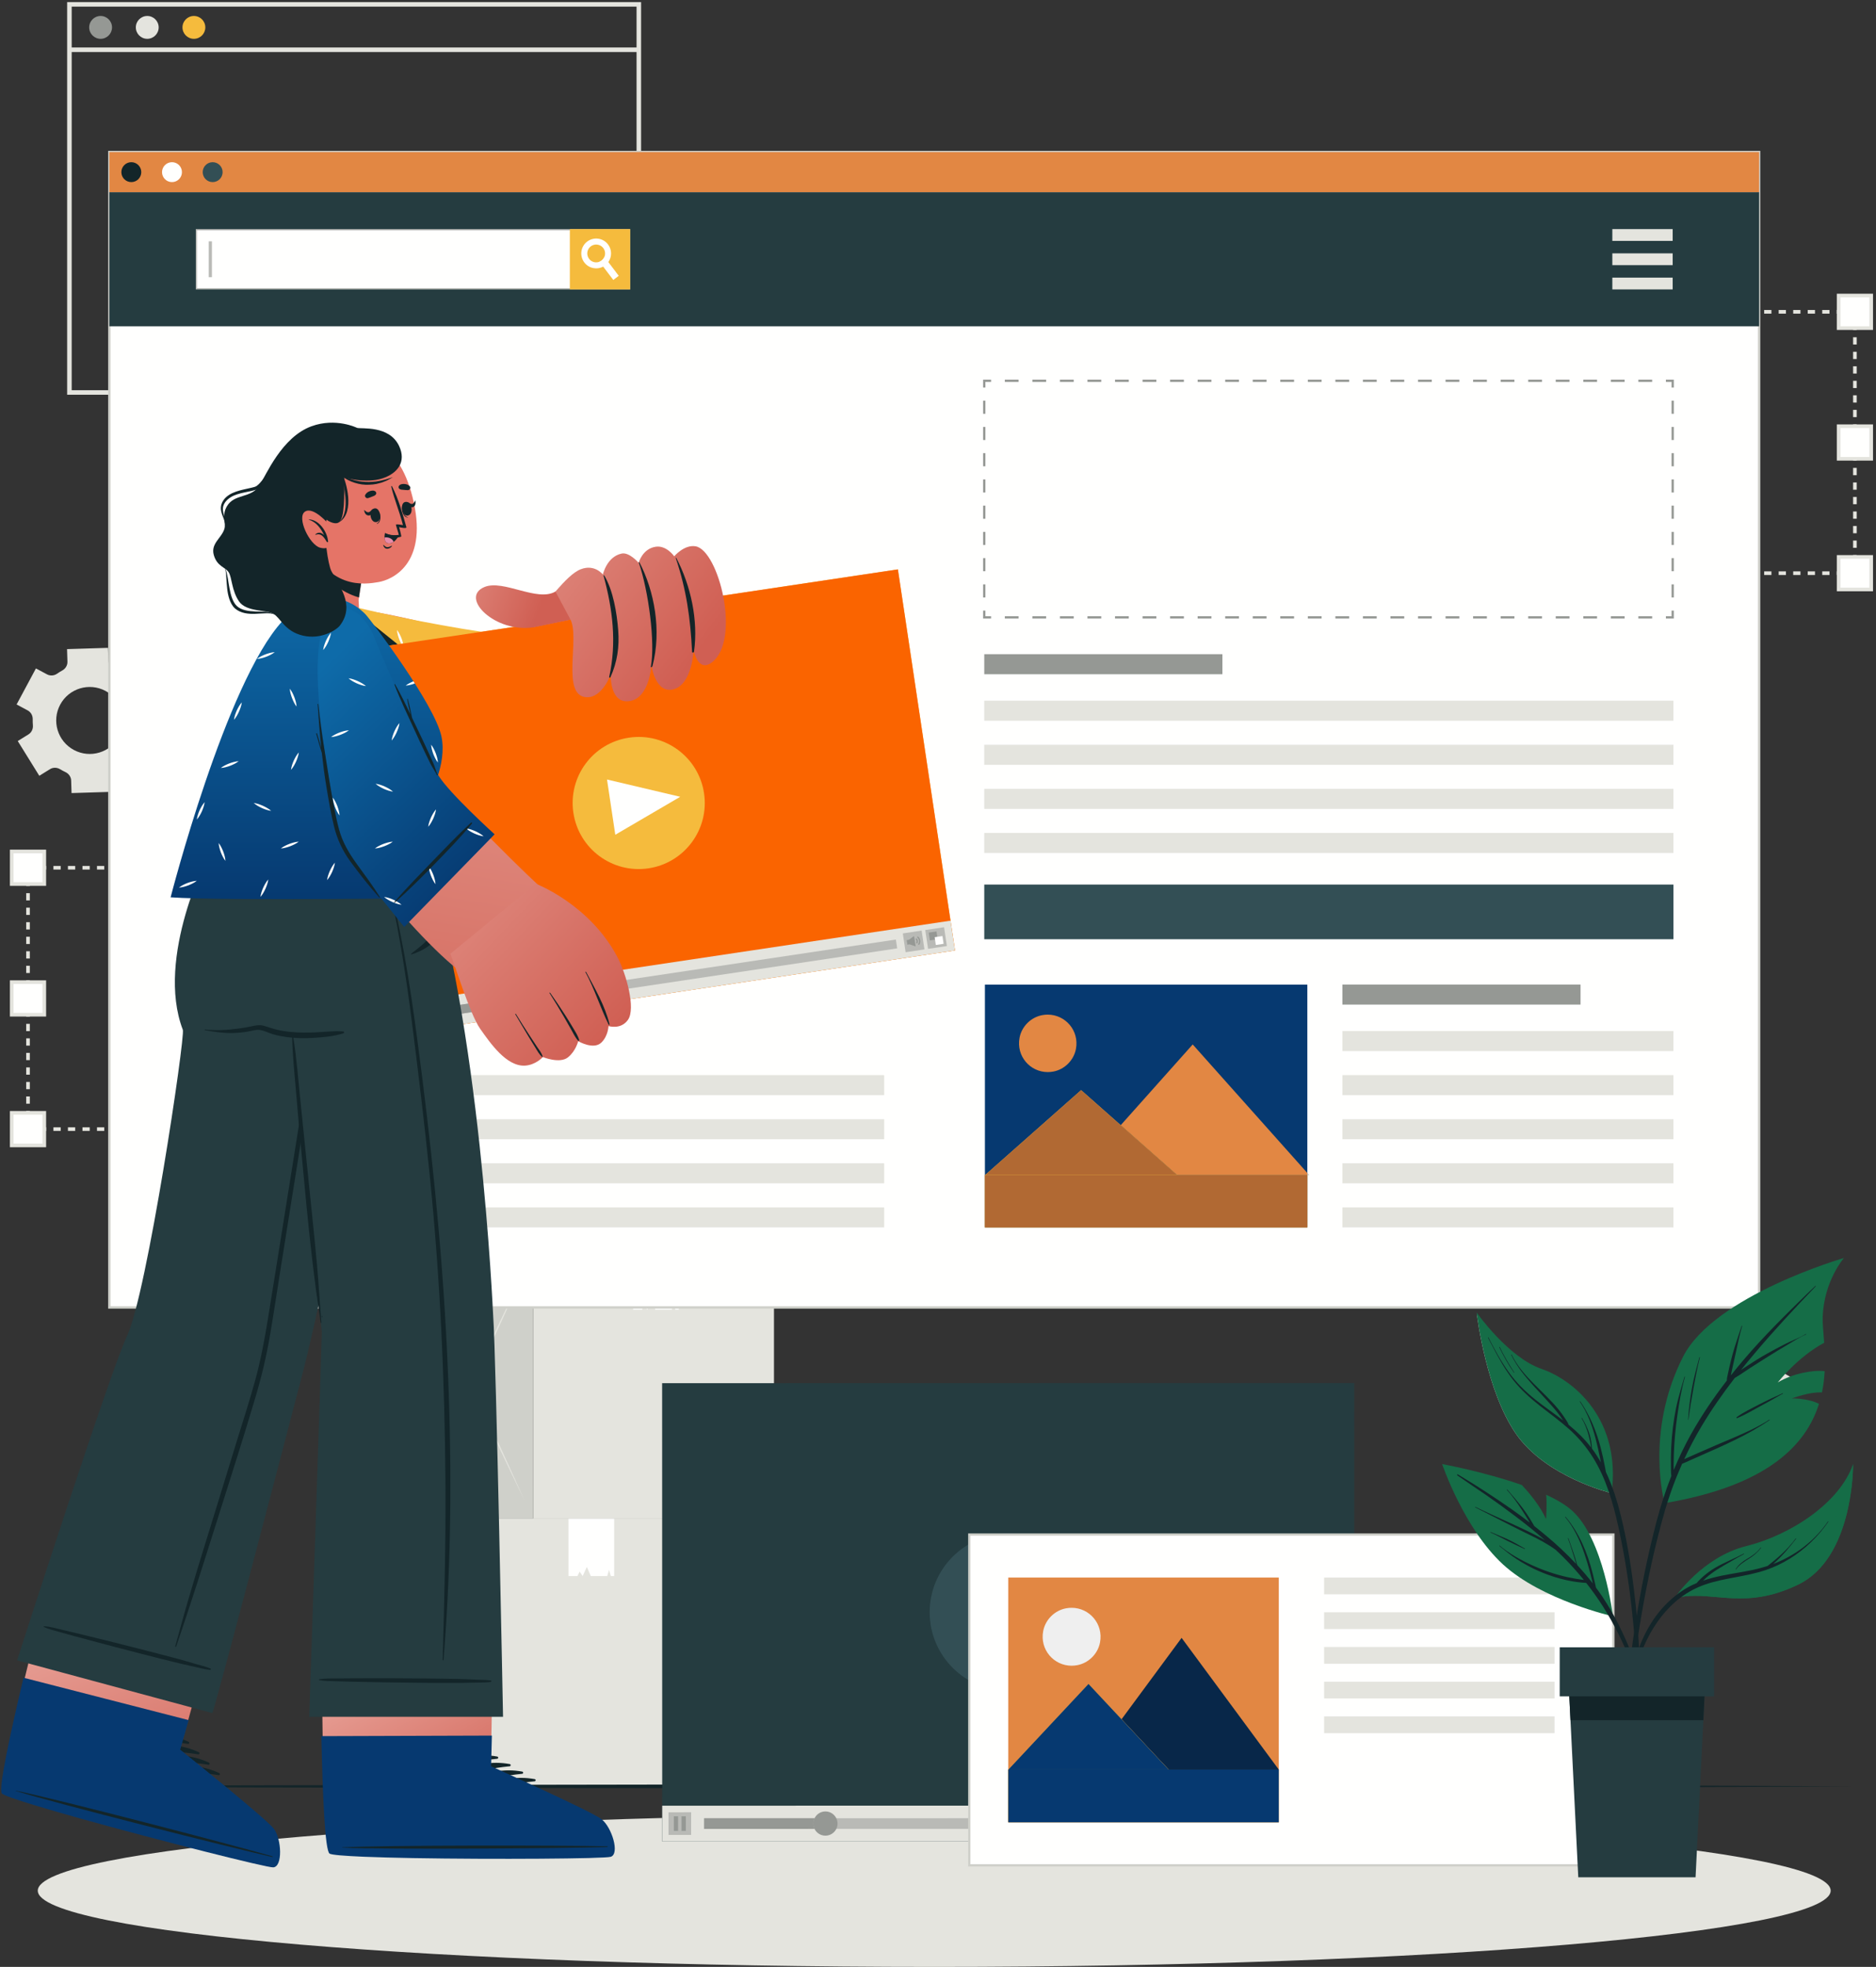
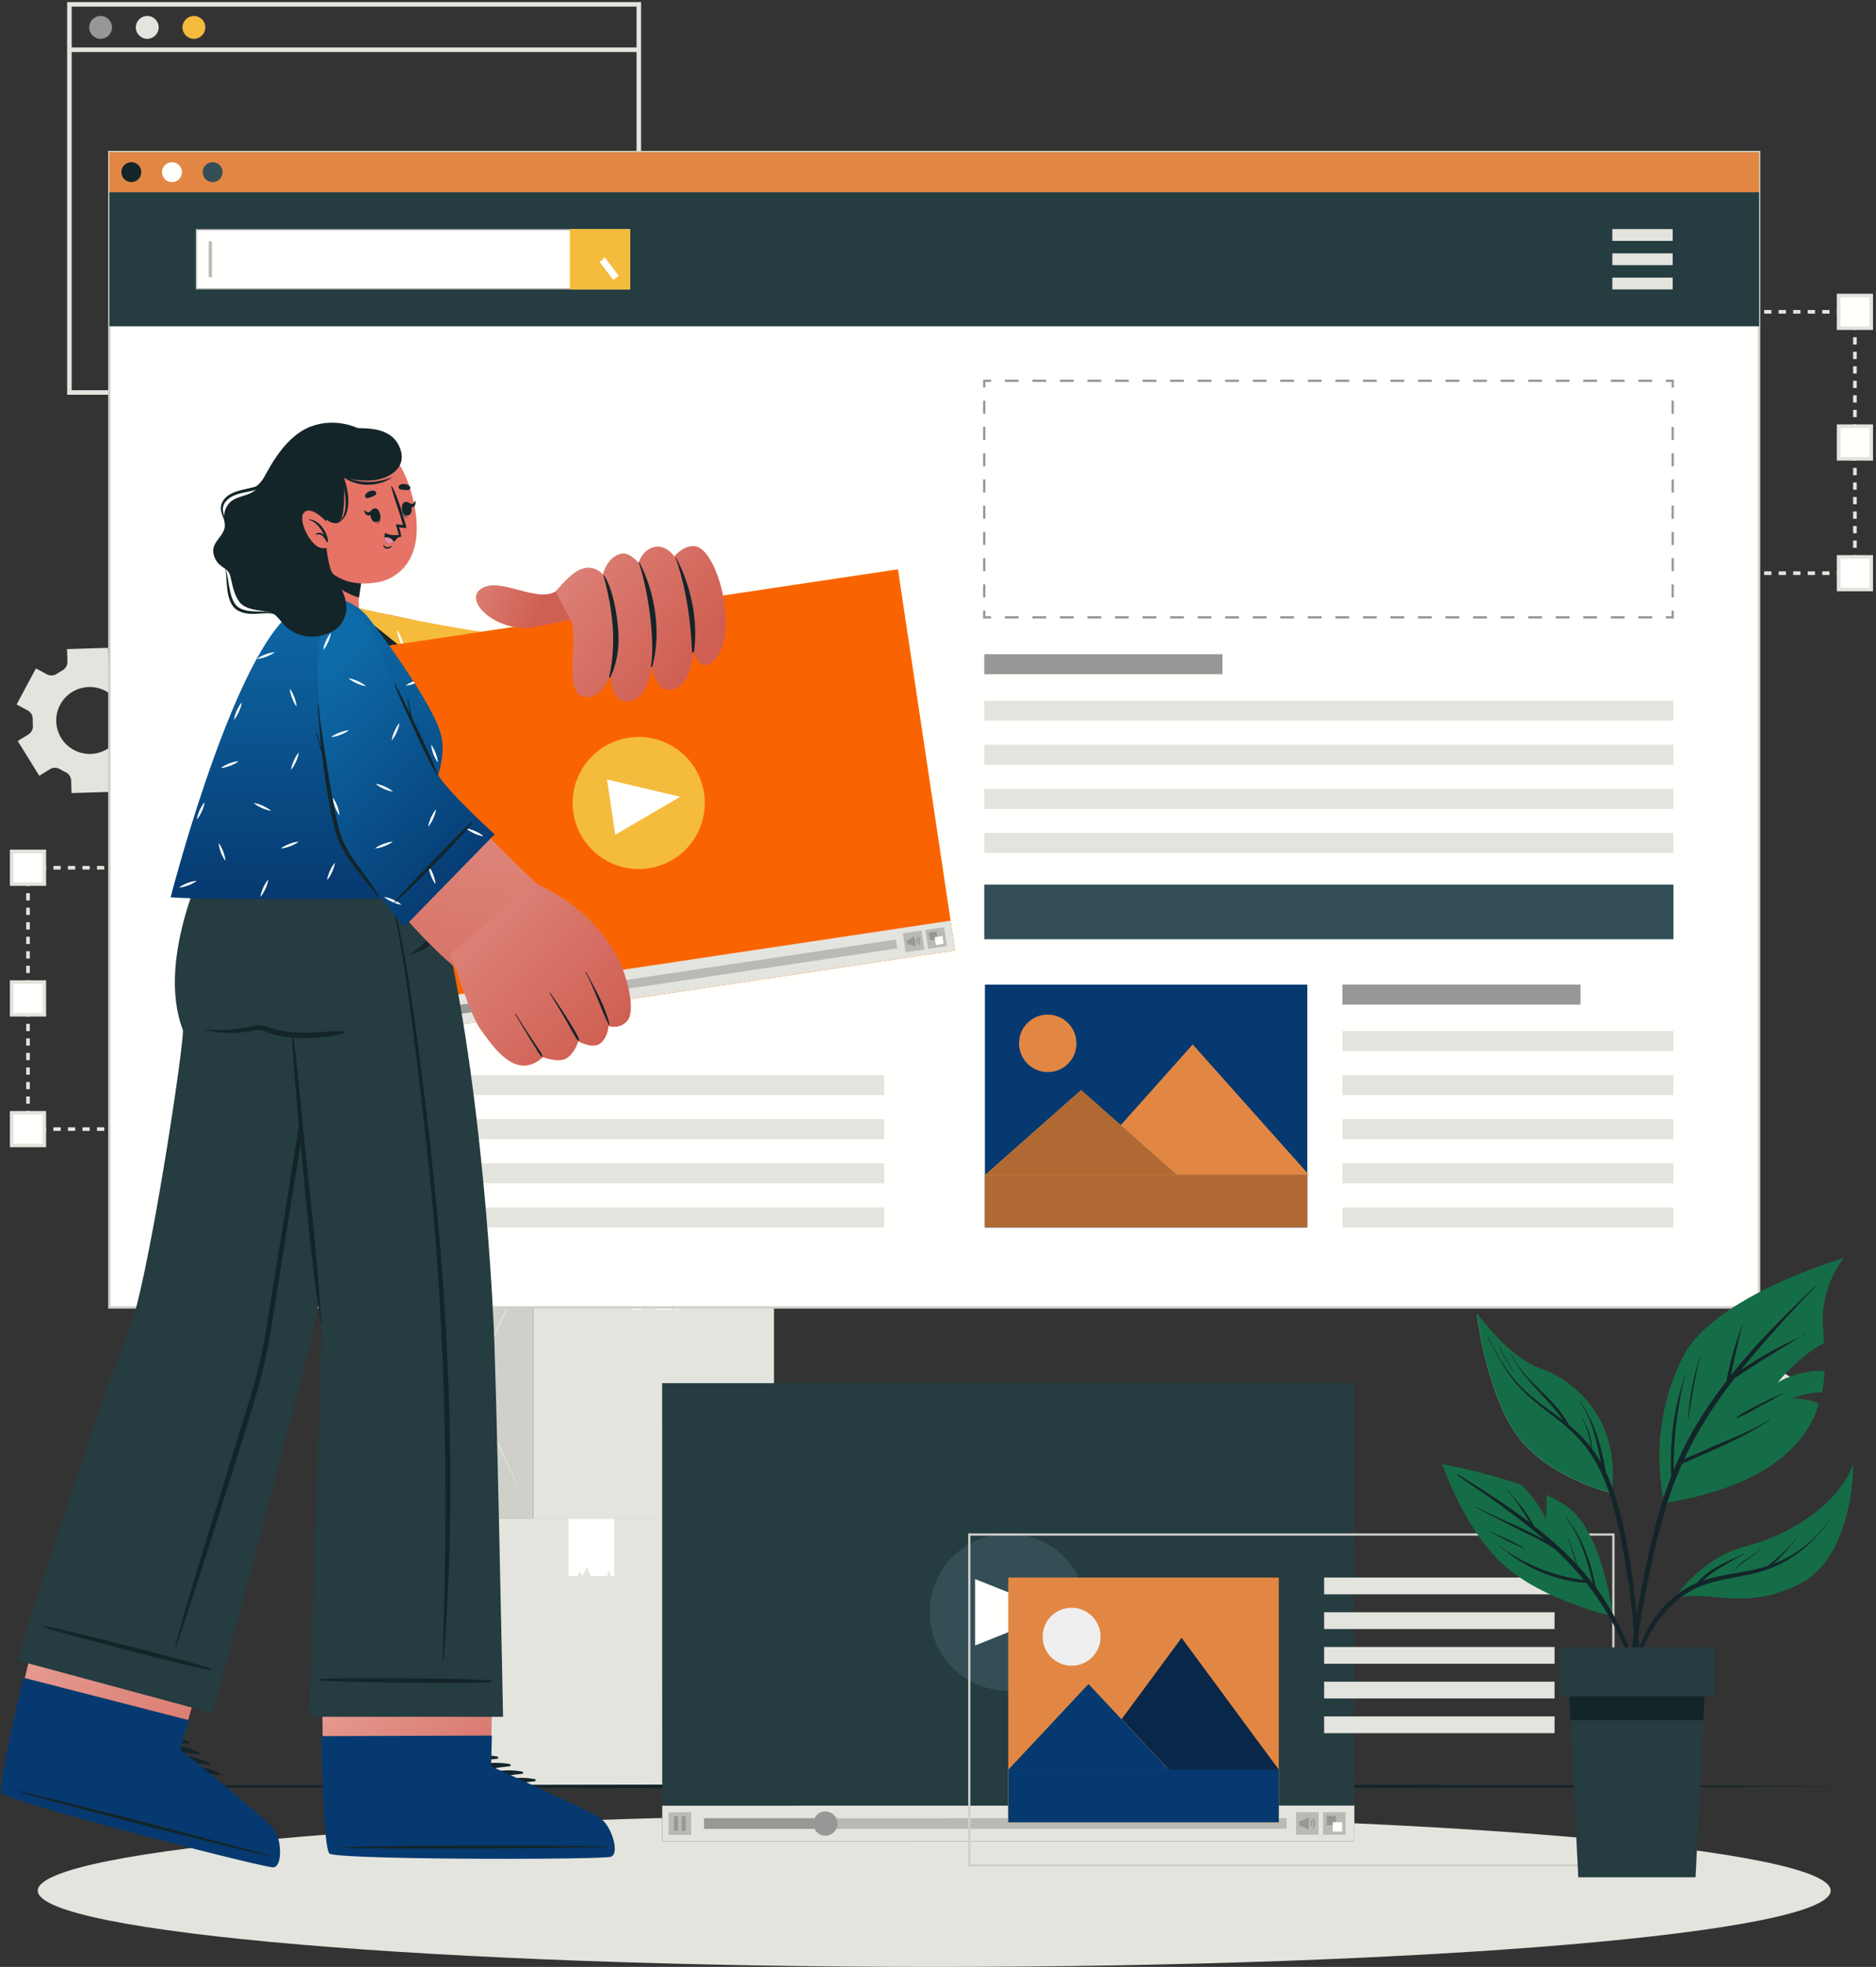
<svg xmlns="http://www.w3.org/2000/svg" width="579" height="607" viewBox="0 0 579 607">
  <rect x="0" y="0" width="579" height="607" fill="#333333" stroke="none" />
  <defs>
    <linearGradient id="9jgkrv0kua" x1="13.461%" x2="50%" y1="0%" y2="100%">
      <stop offset="0%" stop-color="#EFB6AD" />
      <stop offset="100%" stop-color="#D05F53" />
    </linearGradient>
    <linearGradient id="cnrt46b1ub" x1="0%" x2="50%" y1="9.798%" y2="90.202%">
      <stop offset="0%" stop-color="#EFB6AD" />
      <stop offset="100%" stop-color="#D05F53" />
    </linearGradient>
    <linearGradient id="9ep3cr7vuc" x1="50%" x2="50%" y1="0%" y2="100%">
      <stop offset="0%" stop-color="#0E6BA9" />
      <stop offset="100%" stop-color="#063970" />
    </linearGradient>
    <linearGradient id="n0ltxz9z8d" x1="37.018%" x2="16.69%" y1="-52.359%" y2="133.49%">
      <stop offset="0%" stop-color="#EFB6AD" />
      <stop offset="100%" stop-color="#D16255" />
      <stop offset="100%" stop-color="#D05F53" />
    </linearGradient>
    <linearGradient id="mbrh6lgyse" x1="-104.714%" x2="71.161%" y1="-64.916%" y2="100%">
      <stop offset="0%" stop-color="#EFB6AD" />
      <stop offset="100%" stop-color="#D05F53" />
    </linearGradient>
    <linearGradient id="l73lz9kjvf" x1="50%" x2="93.858%" y1="0%" y2="84.94%">
      <stop offset="0%" stop-color="#0E6BA9" />
      <stop offset="100%" stop-color="#063970" />
    </linearGradient>
    <linearGradient id="36cqz8mbsg" x1="-107.09%" x2="71.486%" y1="-22.063%" y2="81.354%">
      <stop offset="0%" stop-color="#EFB6AD" />
      <stop offset="100%" stop-color="#D05F53" />
    </linearGradient>
    <linearGradient id="x8nr2qqcuh" x1="-107.09%" x2="71.486%" y1="26.608%" y2="60.178%">
      <stop offset="0%" stop-color="#EFB6AD" />
      <stop offset="100%" stop-color="#D05F53" />
    </linearGradient>
  </defs>
  <g fill="none" fill-rule="evenodd">
    <g>
      <g>
        <g>
          <path fill="#E4E4DE" d="M89.508 349.012L87.826 349.012 87.826 347.891 88.387 347.891 88.387 347.331 89.508 347.331 89.508 349.012M11.64 349.012h2.241v-1.121h-2.24v1.121zm4.484 0h2.24v-1.121h-2.24v1.121zm4.48 0h2.24v-1.121h-2.24v1.121zm4.481 0h2.241v-1.121h-2.24v1.121zm4.482 0h2.24v-1.121h-2.24v1.121zm4.482 0h2.24v-1.121h-2.24v1.121zm4.481 0h2.243v-1.121H38.53v1.121zm4.482 0h2.24v-1.121h-2.24v1.121zm4.482 0h2.24v-1.121h-2.24v1.121zm4.48 0h2.24v-1.121h-2.24v1.121zm4.483 0h2.24v-1.121h-2.24v1.121zm4.482 0h2.24v-1.121h-2.24v1.121zm4.481 0h2.241v-1.121h-2.24v1.121zm4.48 0h2.241v-1.121h-2.24v1.121zm4.482 0h2.242v-1.121h-2.242v1.121zm4.482 0h2.24v-1.121h-2.24v1.121zm4.481 0h2.241v-1.121h-2.24v1.121zM9.4 349.012L7.718 349.012 7.718 347.331 8.84 347.331 8.84 347.891 9.4 347.891 9.4 349.012M7.718 273.393H8.84v-2.24H7.718v2.24zm0 4.482H8.84v-2.241H7.718v2.24zm0 4.48H8.84v-2.24H7.718v2.24zm0 4.482H8.84v-2.24H7.718v2.24zm0 4.481H8.84v-2.24H7.718v2.24zm0 4.481H8.84v-2.24H7.718v2.24zm0 4.48H8.84v-2.24H7.718v2.24zm0 4.481H8.84v-2.239H7.718v2.24zm0 4.483H8.84V307H7.718v2.242zm0 4.48H8.84v-2.241H7.718v2.242zm0 4.48H8.84v-2.24H7.718v2.24zm0 4.482H8.84v-2.24H7.718v2.24zm0 4.481H8.84v-2.242H7.718v2.242zm0 4.481H8.84v-2.24H7.718v2.24zm0 4.481H8.84v-2.24H7.718v2.24zm0 4.48H8.84v-2.24H7.718v2.24zm0 4.481H8.84v-2.239H7.718v2.24zM8.84 268.912L7.718 268.912 7.718 267.231 9.4 267.231 9.4 268.353 8.84 268.353 8.84 268.912M11.64 268.353h2.241v-1.122h-2.24v1.122zm4.484 0h2.24v-1.122h-2.24v1.122zm4.48 0h2.24v-1.122h-2.24v1.122zm4.481 0h2.241v-1.122h-2.24v1.122zm4.482 0h2.24v-1.122h-2.24v1.122zm4.482 0h2.24v-1.122h-2.24v1.122zm4.481 0h2.243v-1.122H38.53v1.122zm4.482 0h2.242v-1.122h-2.242v1.122zm4.482 0h2.24v-1.122h-2.24v1.122zm4.481 0h2.241v-1.122h-2.24v1.122zm4.482 0h2.24v-1.122h-2.24v1.122zm4.482 0h2.24v-1.122h-2.24v1.122zm4.481 0h2.241v-1.122h-2.24v1.122zm4.482 0h2.24v-1.122h-2.24v1.122zm4.48 0h2.242v-1.122h-2.242v1.122zm4.482 0h2.24v-1.122h-2.24v1.122zm4.481 0h2.241v-1.122h-2.24v1.122zM89.508 268.912L88.387 268.912 88.387 268.353 87.826 268.353 87.826 267.231 89.508 267.231 89.508 268.912M88.387 273.393h1.121v-2.24h-1.121v2.24zm0 4.482h1.121v-2.241h-1.121v2.24zm0 4.48h1.121v-2.24h-1.121v2.24zm0 4.482h1.121v-2.24h-1.121v2.24zm0 4.481h1.121v-2.24h-1.121v2.24zm0 4.481h1.121v-2.24h-1.121v2.24zm0 4.481h1.121v-2.24h-1.121v2.24zm0 4.48h1.121v-2.239h-1.121v2.24zm0 4.483h1.121v-2.24h-1.121v2.24zm0 4.48h1.121v-2.241h-1.121v2.242zm0 4.482h1.121v-2.242h-1.121v2.242zm0 4.48h1.121v-2.24h-1.121v2.24zm0 4.481h1.121v-2.24h-1.121v2.24zm0 4.481h1.121v-2.24h-1.121v2.24zm0 4.481h1.121v-2.24h-1.121v2.24zm0 4.48h1.121v-2.24h-1.121v2.24zm0 4.481h1.121v-2.239h-1.121v2.24z" transform="translate(-712 -134) translate(712 134) translate(.365)" />
          <path fill="#FFFFFE" d="M3.252 353.477L13.305 353.477 13.305 343.426 3.252 343.426z" transform="translate(-712 -134) translate(712 134) translate(.365)" />
          <path fill="#E4E4DE" d="M3.813 352.916h8.931v-8.93H3.813v8.93zm-1.12 1.122h11.174v-11.171H2.693v11.17z" transform="translate(-712 -134) translate(712 134) translate(.365)" />
          <path fill="#FFFFFE" d="M3.295 313.148L13.348 313.148 13.348 303.096 3.295 303.096z" transform="translate(-712 -134) translate(712 134) translate(.365)" />
          <path fill="#E4E4DE" d="M3.813 312.587h8.931v-8.932H3.813v8.932zm-1.12 1.122h11.174v-11.173H2.693v11.173z" transform="translate(-712 -134) translate(712 134) translate(.365)" />
          <path fill="#FFFFFE" d="M3.295 272.817L13.348 272.817 13.348 262.767 3.295 262.767z" transform="translate(-712 -134) translate(712 134) translate(.365)" />
          <path fill="#E4E4DE" d="M3.813 272.256h8.931v-8.93H3.813v8.93zm-1.12 1.12h11.174v-11.172H2.693v11.173z" transform="translate(-712 -134) translate(712 134) translate(.365)" />
          <path fill="#FFFFFE" d="M83.965 353.477L94.018 353.477 94.018 343.426 83.965 343.426z" transform="translate(-712 -134) translate(712 134) translate(.365)" />
          <path fill="#E4E4DE" d="M84.483 352.916h8.932v-8.93h-8.932v8.93zm-1.122 1.122h11.175v-11.171H83.36v11.17z" transform="translate(-712 -134) translate(712 134) translate(.365)" />
          <path fill="#FFFFFE" d="M83.965 313.148L94.018 313.148 94.018 303.096 83.965 303.096z" transform="translate(-712 -134) translate(712 134) translate(.365)" />
          <path fill="#E4E4DE" d="M84.483 312.587h8.932v-8.932h-8.932v8.932zm-1.122 1.122h11.175v-11.173H83.36v11.173z" transform="translate(-712 -134) translate(712 134) translate(.365)" />
-           <path fill="#FFFFFE" d="M83.965 272.817L94.018 272.817 94.018 262.767 83.965 262.767z" transform="translate(-712 -134) translate(712 134) translate(.365)" />
          <path fill="#E4E4DE" d="M84.483 272.256h8.932v-8.93h-8.932v8.93zm-1.122 1.12h11.175v-11.172H83.36v11.173z" transform="translate(-712 -134) translate(712 134) translate(.365)" />
          <path fill="#FFFFFE" d="M43.63 272.817L53.683 272.817 53.683 262.767 43.63 262.767z" transform="translate(-712 -134) translate(712 134) translate(.365)" />
          <path fill="#E4E4DE" d="M44.148 272.256h8.93v-8.93h-8.93v8.93zm-1.12 1.12H54.2v-11.172H43.027v11.173z" transform="translate(-712 -134) translate(712 134) translate(.365)" />
          <path fill="#FFFFFE" d="M43.587 353.477L53.64 353.477 53.64 343.426 43.587 343.426z" transform="translate(-712 -134) translate(712 134) translate(.365)" />
          <path fill="#E4E4DE" d="M44.148 352.916h8.93v-8.93h-8.93v8.93zm-1.12 1.122H54.2v-11.171H43.027v11.17zM572.688 177.451L571.006 177.451 571.006 176.329 571.566 176.329 571.566 175.768 572.688 175.768 572.688 177.451M494.821 177.451h2.241v-1.122h-2.24v1.122zm4.482 0h2.24v-1.122h-2.24v1.122zm4.48 0h2.242v-1.122h-2.242v1.122zm4.482 0h2.24v-1.122h-2.24v1.122zm4.482 0h2.24v-1.122h-2.24v1.122zm4.483 0h2.239v-1.122h-2.24v1.122zm4.48 0h2.24v-1.122h-2.24v1.122zm4.481 0h2.24v-1.122h-2.24v1.122zm4.482 0h2.24v-1.122h-2.24v1.122zm4.482 0h2.242v-1.122h-2.242v1.122zm4.481 0h2.241v-1.122h-2.24v1.122zm4.482 0h2.24v-1.122h-2.24v1.122zm4.482 0h2.24v-1.122h-2.24v1.122zm4.48 0h2.242v-1.122h-2.242v1.122zm4.483 0h2.24v-1.122h-2.24v1.122zm4.482 0h2.239v-1.122h-2.24v1.122zm4.481 0h2.24v-1.122h-2.24v1.122zM492.581 177.451L490.898 177.451 490.898 175.768 492.02 175.768 492.02 176.329 492.581 176.329 492.581 177.451M490.898 101.832h1.122v-2.24h-1.122v2.24zm0 4.481h1.122v-2.24h-1.122v2.24zm0 4.48h1.122v-2.24h-1.122v2.24zm0 4.481h1.122v-2.24h-1.122v2.24zm0 4.481h1.122v-2.24h-1.122v2.24zm0 4.481h1.122v-2.24h-1.122v2.24zm0 4.482h1.122v-2.241h-1.122v2.24zm0 4.48h1.122v-2.24h-1.122v2.24zm0 4.482h1.122v-2.24h-1.122v2.24zm0 4.481h1.122v-2.24h-1.122v2.24zm0 4.481h1.122v-2.24h-1.122v2.24zm0 4.481h1.122v-2.242h-1.122v2.242zm0 4.48h1.122v-2.24h-1.122v2.24zm0 4.483h1.122v-2.24h-1.122v2.24zm0 4.48h1.122v-2.241h-1.122v2.24zm0 4.48h1.122v-2.24h-1.122v2.24zm0 4.482h1.122v-2.24h-1.122v2.24zM492.02 97.351L490.898 97.351 490.898 95.668 492.581 95.668 492.581 96.79 492.02 96.79 492.02 97.351M494.821 96.79h2.241v-1.122h-2.24v1.122zm4.482 0h2.24v-1.122h-2.24v1.122zm4.48 0h2.242v-1.122h-2.242v1.122zm4.482 0h2.242v-1.122h-2.242v1.122zm4.482 0h2.24v-1.122h-2.24v1.122zm4.483 0h2.239v-1.122h-2.24v1.122zm4.48 0h2.24v-1.122h-2.24v1.122zm4.481 0h2.241v-1.122h-2.24v1.122zm4.482 0h2.24v-1.122h-2.24v1.122zm4.482 0h2.242v-1.122h-2.242v1.122zm4.481 0h2.241v-1.122h-2.24v1.122zm4.482 0h2.24v-1.122h-2.24v1.122zm4.482 0h2.24v-1.122h-2.24v1.122zm4.481 0h2.241v-1.122h-2.24v1.122zm4.482 0h2.24v-1.122h-2.24v1.122zm4.482 0h2.239v-1.122h-2.24v1.122zm4.481 0h2.24v-1.122h-2.24v1.122zM572.688 97.351L571.566 97.351 571.566 96.79 571.006 96.79 571.006 95.668 572.688 95.668 572.688 97.351M571.566 101.833h1.122v-2.242h-1.122v2.242zm0 4.48h1.122v-2.24h-1.122v2.24zm0 4.481h1.122v-2.24h-1.122v2.24zm0 4.48h1.122v-2.24h-1.122v2.24zm0 4.483h1.122v-2.241h-1.122v2.24zm0 4.48h1.122v-2.241h-1.122v2.24zm0 4.48h1.122v-2.24h-1.122v2.24zm0 4.482h1.122v-2.24h-1.122v2.24zm0 4.48h1.122v-2.24h-1.122v2.24zm0 4.482h1.122v-2.24h-1.122v2.24zm0 4.481h1.122v-2.24h-1.122v2.24zm0 4.481h1.122v-2.242h-1.122v2.242zm0 4.482h1.122v-2.241h-1.122v2.24zm0 4.48h1.122v-2.24h-1.122v2.24zm0 4.482h1.122v-2.24h-1.122v2.24zm0 4.48h1.122v-2.24h-1.122v2.24zm0 4.48h1.122v-2.24h-1.122v2.24z" transform="translate(-712 -134) translate(712 134) translate(.365)" />
          <path fill="#FFFFFE" d="M486.433 181.915L496.484 181.915 496.484 171.864 486.433 171.864z" transform="translate(-712 -134) translate(712 134) translate(.365)" />
          <path fill="#E4E4DE" d="M486.992 181.355h8.933v-8.93h-8.933v8.93zm-1.12 1.121h11.175v-11.172h-11.175v11.172z" transform="translate(-712 -134) translate(712 134) translate(.365)" />
          <path fill="#FFFFFE" d="M486.475 141.586L496.528 141.586 496.528 131.534 486.475 131.534z" transform="translate(-712 -134) translate(712 134) translate(.365)" />
          <path fill="#E4E4DE" d="M486.992 141.025h8.933v-8.931h-8.933v8.931zm-1.12 1.12h11.175v-11.171h-11.175v11.172z" transform="translate(-712 -134) translate(712 134) translate(.365)" />
          <path fill="#FFFFFE" d="M486.475 101.256L496.528 101.256 496.528 91.204 486.475 91.204z" transform="translate(-712 -134) translate(712 134) translate(.365)" />
          <path fill="#E4E4DE" d="M486.992 100.695h8.933v-8.93h-8.933v8.93zm-1.12 1.12h11.175V90.643h-11.175v11.172z" transform="translate(-712 -134) translate(712 134) translate(.365)" />
          <path fill="#FFFFFE" d="M567.144 181.915L577.197 181.915 577.197 171.864 567.144 171.864z" transform="translate(-712 -134) translate(712 134) translate(.365)" />
          <path fill="#E4E4DE" d="M567.662 181.355h8.931v-8.93h-8.931v8.93zm-1.122 1.121h11.175v-11.172H566.54v11.172z" transform="translate(-712 -134) translate(712 134) translate(.365)" />
          <path fill="#FFFFFE" d="M567.144 141.586L577.197 141.586 577.197 131.534 567.144 131.534z" transform="translate(-712 -134) translate(712 134) translate(.365)" />
          <path fill="#E4E4DE" d="M567.662 141.025h8.931v-8.931h-8.931v8.931zm-1.122 1.12h11.175v-11.171H566.54v11.172z" transform="translate(-712 -134) translate(712 134) translate(.365)" />
          <path fill="#FFFFFE" d="M567.144 101.256L577.197 101.256 577.197 91.204 567.144 91.204z" transform="translate(-712 -134) translate(712 134) translate(.365)" />
          <path fill="#E4E4DE" d="M567.662 100.695h8.931v-8.93h-8.931v8.93zm-1.122 1.12h11.175V90.643H566.54v11.172z" transform="translate(-712 -134) translate(712 134) translate(.365)" />
          <path fill="#FFFFFE" d="M526.81 101.256L536.863 101.256 536.863 91.204 526.81 91.204z" transform="translate(-712 -134) translate(712 134) translate(.365)" />
          <path fill="#E4E4DE" d="M527.327 100.695h8.931v-8.93h-8.93v8.93zm-1.119 1.12h11.172V90.643h-11.172v11.172z" transform="translate(-712 -134) translate(712 134) translate(.365)" />
          <path fill="#FFFFFE" d="M526.768 181.915L536.819 181.915 536.819 171.864 526.768 171.864z" transform="translate(-712 -134) translate(712 134) translate(.365)" />
          <path fill="#E4E4DE" d="M527.327 181.355h8.931v-8.93h-8.93v8.93zm-1.119 1.121h11.172v-11.172h-11.172v11.172zM21.76 120.422H196.1V2.045H21.76v118.377zm-1.4 1.399H197.5V.646H20.36v121.175z" transform="translate(-712 -134) translate(712 134) translate(.365)" />
          <path fill="#959894" d="M34.21 8.453c0 1.947-1.578 3.526-3.525 3.526-1.947 0-3.527-1.579-3.527-3.526 0-1.948 1.58-3.526 3.527-3.526s3.525 1.578 3.525 3.526" transform="translate(-712 -134) translate(712 134) translate(.365)" />
          <path fill="#E4E4DE" d="M48.607 8.453c0 1.947-1.58 3.526-3.526 3.526-1.947 0-3.525-1.579-3.525-3.526 0-1.948 1.578-3.526 3.525-3.526 1.947 0 3.526 1.578 3.526 3.526" transform="translate(-712 -134) translate(712 134) translate(.365)" />
          <path fill="#F5BB3D" d="M63.003 8.453c0 1.947-1.578 3.526-3.525 3.526-1.947 0-3.526-1.579-3.526-3.526 0-1.948 1.58-3.526 3.526-3.526 1.947 0 3.525 1.578 3.525 3.526" transform="translate(-712 -134) translate(712 134) translate(.365)" />
          <path fill="#E4E4DE" d="M21.06 16.058L196.799 16.058 196.799 14.659 21.06 14.659zM18.21 217.457c2.699-5.03 8.972-6.925 14.002-4.227 5.032 2.698 6.916 8.966 4.217 13.996-2.698 5.03-8.957 6.92-13.987 4.221-5.03-2.698-6.93-8.96-4.231-13.99zm-3.16 19.915c.966-.6 2.174-.566 3.148.02.264.162.534.316.808.462.277.149.556.289.835.421 1.026.484 1.72 1.469 1.755 2.602l.121 3.871 12.613-.391-.12-3.87c-.035-1.136.587-2.177 1.584-2.72.549-.301 1.083-.63 1.6-.988.93-.646 2.134-.736 3.131-.201l3.406 1.826 5.966-11.123-3.405-1.827c-.999-.534-1.59-1.587-1.566-2.719.012-.629-.007-1.256-.062-1.88-.098-1.13.424-2.225 1.39-2.823l3.29-2.042-6.652-10.723-3.308 2.05c-.961.594-2.164.56-3.134-.024-.263-.16-.533-.313-.807-.46-.274-.147-.55-.287-.83-.418-1.027-.485-1.724-1.474-1.757-2.61l-.118-3.875-12.613.391.122 3.862c.037 1.135-.585 2.176-1.58 2.721-.552.301-1.087.633-1.605.994-.93.647-2.136.737-3.134.202l-3.404-1.826-5.965 11.124 3.403 1.826c.999.535 1.59 1.588 1.565 2.723-.013.629.007 1.26.06 1.885.098 1.131-.426 2.224-1.392 2.822l-3.284 2.034 6.651 10.723 3.287-2.039zM42.651 175.771c0-3.998 3.247-7.243 7.246-7.243 3.999 0 7.237 3.245 7.237 7.243 0 3.999-3.238 7.238-7.237 7.238-4 0-7.246-3.24-7.246-7.238zm4.643 13.343c.398-.69 1.156-1.07 1.95-1.03.218.012.435.017.653.017.22 0 .439-.005.654-.016.793-.04 1.549.338 1.946 1.025l1.355 2.35 7.657-4.417-1.354-2.35c-.398-.69-.358-1.537.077-2.203.24-.368.46-.748.66-1.14.36-.706 1.075-1.16 1.868-1.16h2.706v-8.843H62.76c-.793 0-1.508-.454-1.868-1.16-.2-.393-.42-.774-.66-1.14-.435-.666-.475-1.514-.077-2.203l1.354-2.351-7.657-4.417-1.363 2.36c-.396.686-1.15 1.064-1.942 1.023-.215-.011-.433-.017-.65-.017-.218 0-.435.006-.652.017-.795.04-1.553-.34-1.95-1.03l-1.354-2.353-7.658 4.417 1.354 2.344c.398.688.36 1.537-.076 2.203-.24.369-.46.75-.66 1.145-.36.708-1.074 1.162-1.869 1.162h-2.705v8.842h2.705c.795 0 1.508.455 1.869 1.163.2.394.42.776.66 1.145.435.667.474 1.514.076 2.203l-1.354 2.343 7.658 4.418 1.353-2.347zM537.604 428.841c-4 0-7.247-3.244-7.247-7.243 0-4 3.248-7.238 7.247-7.238 3.998 0 7.237 3.238 7.237 7.238 0 3.999-3.24 7.243-7.237 7.243zm13.343-4.642c-.69-.398-1.07-1.155-1.028-1.952.01-.216.015-.432.015-.65 0-.22-.004-.438-.015-.655-.042-.793.337-1.548 1.024-1.946l2.35-1.356-4.416-7.655-2.352 1.355c-.688.398-1.537.357-2.203-.078-.368-.24-.747-.46-1.14-.66-.708-.36-1.16-1.073-1.16-1.867v-2.705h-8.844v2.705c0 .794-.454 1.506-1.16 1.867-.392.2-.774.42-1.14.66-.667.435-1.516.476-2.205.078l-2.349-1.355-4.418 7.655 2.36 1.365c.686.396 1.064 1.15 1.022 1.943-.011.215-.016.43-.016.65 0 .217.005.433.016.649.042.797-.339 1.554-1.028 1.95l-2.354 1.356 4.418 7.656 2.343-1.352c.688-.4 1.537-.361 2.205.072.366.241.75.462 1.144.663.708.36 1.162 1.073 1.162 1.868v2.704h8.843v-2.704c0-.795.455-1.508 1.163-1.868.394-.201.776-.422 1.145-.663.666-.433 1.515-.472 2.203-.072l2.345 1.352 4.417-7.656-2.347-1.354zM144.227 468.587L144.232 550.915 218.586 550.91 218.579 468.58 144.227 468.587" transform="translate(-712 -134) translate(712 134) translate(.365)" />
          <path fill="#CFD0CA" d="M105.84 550.922L144.234 550.92 144.227 468.589 105.833 468.591 105.84 550.922" transform="translate(-712 -134) translate(712 134) translate(.365)" />
          <path fill="#FFFFFE" d="M175.095 486.378L177.852 486.378 178.527 485.006 179.473 486.378 180.757 483.557 181.974 486.376 187.041 486.376 187.616 484.494 188.156 486.376 189.19 486.376 189.188 468.584 175.093 468.584 175.095 486.378" transform="translate(-712 -134) translate(712 134) translate(.365)" />
          <path fill="#E4E4DE" d="M108.485 545.251c2.843-5.855 5.663-11.726 8.45-17.62l8.329-17.709 8.221-17.786c2.728-5.939 5.424-11.898 8.097-17.876-2.844 5.855-5.663 11.726-8.452 17.62l-8.327 17.71-8.22 17.785c-2.728 5.94-5.425 11.898-8.098 17.876" transform="translate(-712 -134) translate(712 134) translate(.365)" />
          <path fill="#E4E4DE" d="M108.478 474.263c2.675 5.976 5.373 11.937 8.102 17.874l8.223 17.785 8.33 17.708c2.79 5.894 5.61 11.764 8.456 17.618-2.675-5.977-5.372-11.936-8.1-17.875l-8.225-17.784-8.331-17.708c-2.79-5.892-5.61-11.764-8.455-17.618M164.158 386.39L164.165 468.717 238.517 468.71 238.51 386.383 164.158 386.39" transform="translate(-712 -134) translate(712 134) translate(.365)" />
          <path fill="#CFD0CA" d="M125.773 468.726L164.165 468.721 164.158 386.39 125.764 386.395 125.773 468.726" transform="translate(-712 -134) translate(712 134) translate(.365)" />
          <path fill="#FFFFFE" d="M195.026 404.179L196.599 404.178 197.783 404.178 198.458 402.809 199.404 404.178 200.688 401.358 201.905 404.178 206.972 404.178 207.547 402.297 208.089 404.178 209.121 404.178 209.119 386.386 195.024 386.388 195.026 404.179" transform="translate(-712 -134) translate(712 134) translate(.365)" />
          <path fill="#E4E4DE" d="M128.416 463.053c2.844-5.853 5.663-11.726 8.452-17.618l8.327-17.711 8.221-17.785c2.728-5.939 5.425-11.898 8.097-17.877-2.843 5.854-5.663 11.726-8.452 17.62l-8.327 17.709-8.22 17.788c-2.728 5.937-5.425 11.898-8.098 17.874" transform="translate(-712 -134) translate(712 134) translate(.365)" />
          <path fill="#E4E4DE" d="M128.41 392.065c2.675 5.977 5.372 11.937 8.101 17.875l8.223 17.784 8.33 17.71c2.79 5.891 5.61 11.763 8.456 17.616-2.674-5.976-5.372-11.936-8.1-17.874l-8.225-17.785-8.331-17.707c-2.79-5.893-5.61-11.765-8.453-17.62M564.646 583.467c0 12.997-123.872 23.532-276.675 23.532-152.804 0-276.676-10.535-276.676-23.532s123.872-23.532 276.676-23.532c152.803 0 276.675 10.535 276.675 23.532" transform="translate(-712 -134) translate(712 134) translate(.365)" />
          <path fill="#132529" d="M4.002 551.287L74.993 550.948 145.986 550.825 287.971 550.59 429.956 550.823 500.948 550.946 571.941 551.287 500.948 551.63 429.956 551.753 287.971 551.985 145.986 551.752 74.993 551.627 4.002 551.287" transform="translate(-712 -134) translate(712 134) translate(.365)" />
          <path fill="#FFFFFE" d="M33.386 403.479L542.557 403.479 542.557 46.929 33.386 46.929z" transform="translate(-712 -134) translate(712 134) translate(.365)" />
          <path fill="#CFD0CA" d="M33.758 403.108h508.427V47.301H33.758v355.807zm-.744.743h509.914V46.557H33.014v357.294z" transform="translate(-712 -134) translate(712 134) translate(.365)" />
          <path fill="#E28743" d="M33.386 59.322L542.557 59.322 542.557 46.929 33.386 46.929z" transform="translate(-712 -134) translate(712 134) translate(.365)" />
          <path fill="#132529" d="M43.237 53.126c0 1.697-1.376 3.073-3.073 3.073-1.698 0-3.074-1.376-3.074-3.073s1.376-3.074 3.074-3.074c1.697 0 3.073 1.377 3.073 3.074" transform="translate(-712 -134) translate(712 134) translate(.365)" />
          <path fill="#FFFFFE" d="M55.791 53.126c0 1.697-1.378 3.073-3.074 3.073-1.698 0-3.075-1.376-3.075-3.073s1.377-3.074 3.075-3.074c1.696 0 3.074 1.377 3.074 3.074" transform="translate(-712 -134) translate(712 134) translate(.365)" />
          <path fill="#334F55" d="M68.342 53.126c0 1.697-1.376 3.073-3.074 3.073-1.697 0-3.073-1.376-3.073-3.073s1.376-3.074 3.073-3.074c1.698 0 3.074 1.377 3.074 3.074" transform="translate(-712 -134) translate(712 134) translate(.365)" />
          <path fill="#253C40" d="M33.386 100.695L542.557 100.695 542.557 59.322 33.386 59.322z" transform="translate(-712 -134) translate(712 134) translate(.365)" />
          <path fill="#FFFFFE" d="M60.249 89.128L193.941 89.128 193.941 70.889 60.249 70.889z" transform="translate(-712 -134) translate(712 134) translate(.365)" />
          <path fill="#B9BAB6" d="M60.435 88.942h133.32V71.075H60.435v17.867zm-.372.372h134.065V70.703H60.063v18.611z" transform="translate(-712 -134) translate(712 134) translate(.365)" />
          <path fill="#F5BB3D" d="M175.51 89.319L194.132 89.319 194.132 70.699 175.51 70.699z" transform="translate(-712 -134) translate(712 134) translate(.365)" />
          <path fill="#FFFFFE" d="M190.604 85.12l-1.685 1.277-3.121-4.12-1.143-1.508c.228-.088.45-.213.655-.37.396-.302.685-.693.866-1.121l1.212 1.597 3.216 4.245" transform="translate(-712 -134) translate(712 134) translate(.365)" />
-           <path fill="#FFFFFE" d="M185.31 80.4c-.206.156-.427.28-.655.369-1.116.446-2.434.123-3.2-.877-.923-1.206-.698-2.933.507-3.858 1.206-.923 2.932-.695 3.858.51.62.81.72 1.856.356 2.734-.18.428-.47.82-.866 1.122zm1.978-4.982c-1.546-2.014-4.435-2.395-6.45-.85-2.014 1.545-2.395 4.432-.85 6.447 1.388 1.813 3.86 2.302 5.81 1.261.22-.118.434-.253.636-.41.375-.29.696-.625.954-.99 1.137-1.601 1.156-3.816-.1-5.458z" transform="translate(-712 -134) translate(712 134) translate(.365)" />
          <path fill="#B9BAB6" d="M64.063 85.542L65.043 85.542 65.043 74.474 64.063 74.474z" transform="translate(-712 -134) translate(712 134) translate(.365)" />
          <path fill="#E4E4DE" d="M497.257 74.342L515.88 74.342 515.88 70.699 497.257 70.699zM497.257 81.83L515.88 81.83 515.88 78.187 497.257 78.187zM497.257 89.319L515.88 89.319 515.88 85.675 497.257 85.675z" transform="translate(-712 -134) translate(712 134) translate(.365)" />
          <path fill="#063970" d="M303.613 378.783L403.125 378.783 403.125 303.865 303.613 303.865z" transform="translate(-712 -134) translate(712 134) translate(.365)" />
          <path fill="#E28743" d="M323.004 330.847c-5.462 0-9.772-4.941-8.699-10.597.662-3.488 3.476-6.302 6.965-6.964.587-.112 1.168-.165 1.736-.165 5.462 0 9.77 4.943 8.698 10.597-.661 3.49-3.476 6.303-6.964 6.966-.588.11-1.168.163-1.736.163" transform="translate(-712 -134) translate(712 134) translate(.365)" />
          <path fill="#BEBFBB" d="M403.707 362.642L403.125 362.642 403.125 361.99 403.707 362.642" transform="translate(-712 -134) translate(712 134) translate(.365)" />
          <path fill="#E28743" d="M403.125 362.642L362.949 362.642 345.528 347.236 367.746 322.321 403.125 361.99 403.125 362.642" transform="translate(-712 -134) translate(712 134) translate(.365)" />
          <path fill="#F5BB3D" d="M303.613 362.68L362.991 362.68 333.3 336.422 303.613 362.68" transform="translate(-712 -134) translate(712 134) translate(.365)" />
          <path fill="#B16933" d="M362.949 362.642L303.655 362.642 333.3 336.422 362.949 362.642" transform="translate(-712 -134) translate(712 134) translate(.365)" />
-           <path fill="#F5BB3D" d="M303.613 378.783L403.125 378.783 403.125 362.642 303.613 362.642z" transform="translate(-712 -134) translate(712 134) translate(.365)" />
          <path fill="#B16933" d="M303.613 378.783L403.125 378.783 403.125 362.642 303.613 362.642z" transform="translate(-712 -134) translate(712 134) translate(.365)" />
          <path fill="#959894" d="M303.413 208.072L376.914 208.072 376.914 201.888 303.413 201.888z" transform="translate(-712 -134) translate(712 134) translate(.365)" />
          <path fill="#E4E4DE" d="M303.413 222.418L516.12 222.418 516.12 216.235 303.413 216.235zM303.413 236.022L516.12 236.022 516.12 229.838 303.413 229.838zM303.413 249.625L516.12 249.625 516.12 243.442 303.413 243.442zM303.413 263.23L516.12 263.23 516.12 257.046 303.413 257.046z" transform="translate(-712 -134) translate(712 134) translate(.365)" />
          <path fill="#959894" d="M413.949 310.022L487.45 310.022 487.45 303.838 413.949 303.838z" transform="translate(-712 -134) translate(712 134) translate(.365)" />
          <path fill="#E4E4DE" d="M413.949 324.369L516.12 324.369 516.12 318.184 413.949 318.184zM413.949 337.973L516.12 337.973 516.12 331.788 413.949 331.788zM413.949 351.576L516.12 351.576 516.12 345.391 413.949 345.391zM413.949 365.18L516.12 365.18 516.12 358.997 413.949 358.997zM413.949 378.783L516.12 378.783 516.12 372.6 413.949 372.6z" transform="translate(-712 -134) translate(712 134) translate(.365)" />
          <path fill="#334F55" d="M303.413 289.851L516.12 289.851 516.12 272.977 303.413 272.977z" transform="translate(-712 -134) translate(712 134) translate(.365)" />
          <path fill="#959894" d="M59.821 323.626L133.322 323.626 133.322 317.443 59.821 317.443z" transform="translate(-712 -134) translate(712 134) translate(.365)" />
          <path fill="#E4E4DE" d="M59.821 337.973L272.528 337.973 272.528 331.788 59.821 331.788zM59.821 351.576L272.528 351.576 272.528 345.391 59.821 345.391zM59.821 365.18L272.528 365.18 272.528 358.997 59.821 358.997zM59.821 378.783L272.528 378.783 272.528 372.6 59.821 372.6z" transform="translate(-712 -134) translate(712 134) translate(.365)" />
          <path fill="#334F55" d="M59.821 289.851L272.528 289.851 272.528 272.977 59.821 272.977z" transform="translate(-712 -134) translate(712 134) translate(.365)" />
          <path fill="#959894" d="M516.236 190.881L513.789 190.881 513.789 190.181 515.537 190.181 515.537 188.433 516.236 188.433 516.236 190.881M309.762 190.88h4.25v-.699h-4.25v.7zm8.5 0h4.253v-.699h-4.253v.7zm8.503 0h4.251v-.699h-4.25v.7zm8.5 0h4.252v-.699h-4.251v.7zm8.502 0h4.25v-.699h-4.25v.7zm8.5 0h4.252v-.699h-4.251v.7zm8.5 0h4.252v-.699h-4.251v.7zm8.503 0h4.25v-.699h-4.25v.7zm8.5 0h4.25v-.699h-4.25v.7zm8.503 0h4.25v-.699h-4.25v.7zm8.5 0h4.251v-.699h-4.25v.7zm8.5 0h4.251v-.699h-4.25v.7zm8.502 0h4.251v-.699h-4.25v.7zm8.5 0h4.251v-.699h-4.25v.7zm8.502 0h4.25v-.699h-4.25v.7zm8.5 0h4.251v-.699h-4.25v.7zm8.502 0h4.251v-.699h-4.25v.7zm8.502 0h4.25v-.699h-4.25v.7zm8.5 0h4.251v-.699h-4.25v.7zm8.502 0h4.25v-.699h-4.25v.7zm8.5 0h4.251v-.699h-4.25v.7zm8.5 0h4.251v-.699h-4.25v.7zm8.502 0h4.251v-.699h-4.25v.7zm8.502 0h4.25v-.699h-4.25v.7zM305.511 190.881L303.063 190.881 303.063 188.433 303.763 188.433 303.763 190.181 305.511 190.181 305.511 190.881M303.063 127.698h.7v-4.049h-.7v4.049zm0 8.098h.7v-4.049h-.7v4.049zm0 8.098h.7v-4.049h-.7v4.049zm0 8.098h.7v-4.049h-.7v4.049zm0 8.098h.7v-4.049h-.7v4.049zm0 8.098h.7v-4.049h-.7v4.049zm0 8.098h.7v-4.05h-.7v4.05zm0 8.098h.7v-4.05h-.7v4.05zM303.763 119.6L303.063 119.6 303.063 117.152 305.511 117.152 305.511 117.852 303.763 117.852 303.763 119.6M309.762 117.852h4.25v-.7h-4.25v.7zm8.5 0h4.253v-.7h-4.253v.7zm8.503 0h4.251v-.7h-4.25v.7zm8.5 0h4.252v-.7h-4.251v.7zm8.502 0h4.25v-.7h-4.25v.7zm8.5 0h4.252v-.7h-4.251v.7zm8.5 0h4.252v-.7h-4.251v.7zm8.503 0h4.25v-.7h-4.25v.7zm8.5 0h4.25v-.7h-4.25v.7zm8.503 0h4.25v-.7h-4.25v.7zm8.5 0h4.251v-.7h-4.25v.7zm8.5 0h4.251v-.7h-4.25v.7zm8.502 0h4.251v-.7h-4.25v.7zm8.5 0h4.251v-.7h-4.25v.7zm8.502 0h4.25v-.7h-4.25v.7zm8.5 0h4.251v-.7h-4.25v.7zm8.502 0h4.251v-.7h-4.25v.7zm8.502 0h4.25v-.7h-4.25v.7zm8.5 0h4.251v-.7h-4.25v.7zm8.502 0h4.25v-.7h-4.25v.7zm8.5 0h4.251v-.7h-4.25v.7zm8.5 0h4.251v-.7h-4.25v.7zm8.502 0h4.251v-.7h-4.25v.7zm8.502 0h4.25v-.7h-4.25v.7zM516.236 119.6L515.537 119.6 515.537 117.852 513.789 117.852 513.789 117.152 516.236 117.152 516.236 119.6M515.537 127.698h.7v-4.049h-.7v4.049zm0 8.098h.7v-4.049h-.7v4.049zm0 8.098h.7v-4.049h-.7v4.049zm0 8.098h.7v-4.049h-.7v4.049zm0 8.098h.7v-4.049h-.7v4.049zm0 8.098h.7v-4.049h-.7v4.049zm0 8.098h.7v-4.05h-.7v4.05zm0 8.098h.7v-4.05h-.7v4.05z" transform="translate(-712 -134) translate(712 134) translate(.365)" />
          <path fill="#253C40" d="M417.643 568.25L204.02 568.292 203.992 426.854 417.615 426.812 417.643 568.25" transform="translate(-712 -134) translate(712 134) translate(.365)" />
          <path fill="#334F55" d="M335.071 497.547c.002 13.393-10.854 24.253-24.249 24.256-13.394.003-24.256-10.853-24.259-24.246-.002-13.393 10.854-24.254 24.25-24.256 13.394-.003 24.254 10.853 24.258 24.246" transform="translate(-712 -134) translate(712 134) translate(.365)" />
          <path fill="#FFFFFE" d="M300.589 507.806L300.585 487.302 326.224 497.548 300.589 507.806" transform="translate(-712 -134) translate(712 134) translate(.365)" />
          <path fill="#E4E4DE" d="M417.643 568.25L204.02 568.292 204.018 557.246 417.64 557.202 417.643 568.25" transform="translate(-712 -134) translate(712 134) translate(.365)" />
          <path fill="#B9BAB6" d="M396.767 564.369L216.962 564.405 216.962 561.128 396.767 561.092 396.767 564.369M212.944 566.258L205.96 566.26 205.958 559.276 212.942 559.275 212.944 566.258" transform="translate(-712 -134) translate(712 134) translate(.365)" />
          <path fill="#959894" d="M208.919 565.016L207.596 565.016 207.596 560.521 208.918 560.521 208.919 565.016M211.306 565.015L209.983 565.015 209.983 560.521 211.304 560.521 211.306 565.015" transform="translate(-712 -134) translate(712 134) translate(.365)" />
          <path fill="#B9BAB6" d="M406.611 566.219L399.626 566.222 399.624 559.239 406.61 559.237 406.611 566.219" transform="translate(-712 -134) translate(712 134) translate(.365)" />
          <path fill="#959894" d="M402.036 563.576L400.671 563.576 400.671 561.882 402.034 561.882 402.036 563.576" transform="translate(-712 -134) translate(712 134) translate(.365)" />
          <path fill="#959894" d="M403.572 564.665L401.507 563.576 401.507 561.882 403.572 560.792 403.572 564.665M404.586 561.44l.312-.316c.352.36.576.783.643 1.281.1.746-.124 1.385-.638 1.926l-.315-.315c.346-.356.532-.786.532-1.288s-.187-.929-.534-1.288" transform="translate(-712 -134) translate(712 134) translate(.365)" />
          <path fill="#959894" d="M404.272 563.702l-.313-.314c.176-.18.273-.401.273-.66 0-.257-.097-.477-.274-.66l.312-.313c.521.499.563 1.396.002 1.947" transform="translate(-712 -134) translate(712 134) translate(.365)" />
          <path fill="#B9BAB6" d="M414.943 566.218L407.958 566.219 407.957 559.237 414.942 559.236 414.943 566.218" transform="translate(-712 -134) translate(712 134) translate(.365)" />
          <path fill="#959894" d="M411.961 563.244L409.074 563.246 409.074 560.359 411.96 560.358 411.961 563.244" transform="translate(-712 -134) translate(712 134) translate(.365)" />
          <path fill="#FFFFFE" d="M413.871 565.232L410.985 565.232 410.985 562.346 413.869 562.345 413.871 565.232" transform="translate(-712 -134) translate(712 134) translate(.365)" />
          <path fill="#959894" d="M250.65 562.765c.002.588.13 1.148.374 1.636l-34.057.007-.002-3.287 34.073-.007c-.244.488-.388 1.062-.388 1.65" transform="translate(-712 -134) translate(712 134) translate(.365)" />
          <path fill="#959894" d="M258.128 562.763c0 .589-.129 1.148-.372 1.637-.617 1.248-1.894 2.095-3.372 2.095-1.479.001-2.756-.845-3.36-2.094-.244-.488-.372-1.048-.374-1.636 0-.59.144-1.163.388-1.65.603-1.248 1.866-2.097 3.344-2.097 1.479 0 2.742.847 3.359 2.095.244.488.387 1.061.387 1.65" transform="translate(-712 -134) translate(712 134) translate(.365)" />
-           <path fill="#FFFFFE" d="M298.794 575.657L497.578 575.657 497.578 473.566 298.794 473.566z" transform="translate(-712 -134) translate(712 134) translate(.365)" />
          <path fill="#CFD0CA" d="M299.143 575.307h198.086V473.916H299.143v101.391zm-.7.7h199.485v-102.79H298.443v102.79z" transform="translate(-712 -134) translate(712 134) translate(.365)" />
          <path fill="#E28743" d="M310.817 562.384L394.316 562.384 394.316 486.839 310.817 486.839z" transform="translate(-712 -134) translate(712 134) translate(.365)" />
          <path fill="#EFEFEF" d="M330.37 514.046c-5.508 0-9.852-4.983-8.77-10.685.667-3.519 3.504-6.355 7.022-7.022.591-.112 1.176-.167 1.75-.167 5.508 0 9.852 4.983 8.771 10.687-.666 3.518-3.504 6.354-7.022 7.021-.594.112-1.179.166-1.751.166" transform="translate(-712 -134) translate(712 134) translate(.365)" />
          <path fill="#082749" d="M394.316 546.107L360.316 546.107 345.783 530.571 364.318 505.451 394.316 546.107" transform="translate(-712 -134) translate(712 134) translate(.365)" />
          <path fill="#F5BB3D" d="M310.817 546.143L360.35 546.143 335.583 519.669 310.817 546.143" transform="translate(-712 -134) translate(712 134) translate(.365)" />
          <path fill="#063970" d="M360.316 546.107L310.852 546.107 335.583 519.669 360.316 546.107" transform="translate(-712 -134) translate(712 134) translate(.365)" />
          <path fill="#F5BB3D" d="M310.817 562.384L394.316 562.384 394.316 546.107 310.817 546.107z" transform="translate(-712 -134) translate(712 134) translate(.365)" />
          <path fill="#063970" d="M310.817 562.384L394.316 562.384 394.316 546.107 310.817 546.107z" transform="translate(-712 -134) translate(712 134) translate(.365)" />
          <path fill="#E4E4DE" d="M408.305 492.014L479.429 492.014 479.429 486.839 408.305 486.839zM408.305 502.726L479.429 502.726 479.429 497.553 408.305 497.553zM408.305 513.439L479.429 513.439 479.429 508.265 408.305 508.265zM408.305 524.151L479.429 524.151 479.429 518.978 408.305 518.978zM408.305 534.864L479.429 534.864 479.429 529.69 408.305 529.69z" transform="translate(-712 -134) translate(712 134) translate(.365)" />
          <path fill="#156D47" d="M497.445 498.806s-21.943-4.975-33.973-16.056c-12.03-11.082-18.747-30.935-18.747-30.935s12.917 2.366 24.61 6.464c1.965 2.101 5.704 6.43 7.448 10.526 0 0 .368-4.327.057-7.524 3.128 1.443 5.853 3.036 7.815 4.743 9.973 8.726 12.79 32.782 12.79 32.782" transform="translate(-712 -134) translate(712 134) translate(.365)" />
          <path fill="#132529" d="M458.428 461.464c-2.992-2.07-6.038-4.066-9.016-6.155-.18-.126-.011-.406.18-.291 5.655 3.376 11.23 6.986 16.625 10.766 1.88 1.32 3.726 2.69 5.553 4.089-.129-.217-.255-.434-.385-.65-.659-1.103-1.353-2.184-2.046-3.265-1.395-2.17-2.92-4.308-4.66-6.217l.11-.104c1.706 1.971 3.412 3.922 4.973 6.012.742.994 1.429 2.022 2.086 3.074.34.547.671 1.096.986 1.657.106.188.223.375.33.567 2.837 2.228 5.6 4.55 8.238 7.007 1.626 1.516 3.196 3.09 4.712 4.71-.848-2.656-1.589-5.341-2.572-7.956l.144-.035c.955 2.742 2.001 5.496 2.74 8.314 1.681 1.817 3.29 3.698 4.803 5.656l-.08-.356c-.248-1.034-.507-2.066-.783-3.094-.535-1.986-1.117-3.957-1.787-5.9-1.374-3.99-3.156-7.89-5.896-11.134l.108-.105c4.287 5.075 6.802 11.16 8.405 17.549.235.935.456 1.873.67 2.814.113.496.245 1.005.328 1.516.663.896 1.315 1.801 1.938 2.729 3.81 5.67 6.781 11.865 9.286 18.208 2.82 7.143 5.013 14.52 7.033 21.922.04.147-.179.196-.225.057-4.293-12.84-8.675-25.864-16.022-37.341-1.552-2.424-3.23-4.757-5.011-7.01-3.61-.203-7.254-.987-10.673-2.126-3.78-1.26-7.348-3.006-10.696-5.164-1.932-1.247-3.692-2.702-5.482-4.141l.095-.115c2.968 2.51 6.535 4.476 10.059 6.084 3.54 1.619 7.265 2.886 11.07 3.715 1.62.353 3.263.614 4.908.836-2.028-2.499-4.19-4.89-6.472-7.167-.74-.74-1.508-1.448-2.27-2.163-2.518-1.84-5.313-3.292-8.112-4.646-3.595-1.737-7.134-3.579-10.694-5.389-2.007-1.02-4.003-2.066-6.027-3.054l.08-.128c3.606 1.743 7.27 3.371 10.91 5.04 3.427 1.569 6.893 3.144 10.182 4.991.141.08.274.165.414.248-2.971-2.59-6.05-5.056-9.197-7.432-2.912-2.198-5.862-4.347-8.86-6.423" transform="translate(-712 -134) translate(712 134) translate(.365)" />
          <path fill="#132529" d="M459.675 472.777c1.784.784 3.601 1.476 5.368 2.301 1.817.85 3.539 1.844 5.264 2.866l-.072.115c-1.748-.838-3.522-1.621-5.255-2.494-1.774-.892-3.528-1.846-5.347-2.645l.042-.143" transform="translate(-712 -134) translate(712 134) translate(.365)" />
          <path fill="#156D47" d="M568.736 388.224s-6.161 7.055-6.56 18.225c-.07 1.967.24 4.71.467 7.933-8.181 4.37-14.32 12.238-14.32 12.238 4.648-2.791 11.029-3.917 14.471-3.463-.116 2.12-.368 4.325-.838 6.557-1.52-.087-4.453.116-9.307 1.842 0 0 4.763-.122 8.393 1.667-3.911 12.445-15.54 25.228-47.65 30.656 0 0-6.194-21.796 5.688-45.18 9.62-18.922 49.656-30.475 49.656-30.475" transform="translate(-712 -134) translate(712 134) translate(.365)" />
          <path fill="#132529" d="M502.278 517.128c.558-5.317 1.259-10.619 2.079-15.9 1.645-10.57 3.774-21.078 6.476-31.428 1.274-4.883 2.803-9.662 4.636-14.32-.12-.845-.101-1.725-.12-2.571-.022-1.028-.027-2.055-.015-3.084.024-2.058.12-4.11.295-6.16.346-4.047.963-8.1 1.973-12.038.586-2.285 1.268-4.538 1.94-6.801l.142.042c-1.134 3.915-1.789 7.986-2.37 12.015-.577 3.992-.932 8.021-1.078 12.05-.04 1.103-.06 2.208-.061 3.311-.002.468.018.943.036 1.417 1.58-3.82 3.364-7.56 5.41-11.197 3.237-5.751 6.957-11.218 10.992-16.44-.038-.595.141-1.222.262-1.795.152-.718.307-1.434.467-2.149.329-1.468.698-2.926 1.095-4.376.799-2.909 1.854-5.72 2.763-8.592l.142.042c-.847 2.845-1.411 5.79-2.061 8.684-.324 1.433-.635 2.866-.952 4.298-.158.718-.31 1.435-.458 2.151l-.028.163c1.296-1.637 2.621-3.255 3.974-4.841 6.132-7.19 12.856-13.823 19.621-20.407.831-.81 1.685-1.599 2.528-2.396l.104.108c-6.467 6.744-12.834 13.566-18.864 20.709-1.433 1.698-2.844 3.414-4.229 5.153.728-.494 1.466-.975 2.19-1.45 1.868-1.223 3.76-2.412 5.708-3.504 1.95-1.091 3.912-2.158 5.915-3.15 2.058-1.02 4.26-1.852 6.246-3.006l.07.13c-2.045.84-3.959 2.12-5.857 3.245-1.956 1.16-3.905 2.326-5.825 3.543-1.886 1.198-3.783 2.377-5.658 3.596-1.562 1.014-3.1 2.123-4.719 3.06-3.704 4.797-7.184 9.765-10.288 14.97-1.955 3.28-3.722 6.644-5.315 10.083.383-.168.77-.33 1.15-.499l2.938-1.305c1.89-.84 3.787-1.656 5.682-2.48 3.6-1.565 7.257-3.005 10.792-4.723 1.979-.963 3.927-1.979 5.763-3.2l.072.13c-6.582 4.539-13.965 7.736-21.251 10.958l-3.159 1.399c-.868.385-1.738.813-2.632 1.15-2.149 4.814-3.966 9.772-5.43 14.877-2.923 10.197-5.152 20.617-6.985 31.06-1.844 10.486-3.086 21.044-4.051 31.643-.12 1.325-.24 2.646-.39 3.966-.06.527-.843.527-.836-.02.06-5.381.61-10.773 1.171-16.121" transform="translate(-712 -134) translate(712 134) translate(.365)" />
          <path fill="#132529" d="M521.813 428.464c.59-3.265 1.46-6.455 2.338-9.65l.142.043c-.811 3.137-1.393 6.333-1.983 9.517-.599 3.245-1.132 6.505-1.588 9.772l-.09-.001c.213-3.252.604-6.476 1.181-9.681M535.651 437.316c2.177-1.54 4.619-2.708 6.984-3.93 1.17-.605 2.354-1.178 3.54-1.753 1.223-.592 2.492-1.087 3.705-1.695l.07.13c-1.173.59-2.286 1.303-3.44 1.931-1.19.65-2.371 1.31-3.566 1.95-2.347 1.26-4.656 2.659-7.12 3.68-.215.09-.362-.18-.173-.313" transform="translate(-712 -134) translate(712 134) translate(.365)" />
          <path fill="#E0E3DE" d="M497.047 460.796s-20.307-4.85-29.632-18.472c-8.904-13.009-11.781-35.182-12.01-37.133.366 1.789 4.555 21.17 18.382 30.196 10.583 6.917 20.812 12.603 23.26 25.409" transform="translate(-712 -134) translate(712 134) translate(.365)" />
          <path fill="#132529" d="M478.303 425.713c3.574 3.44 6.254 7.486 7.488 12.33l-.064.02c-1.525-4.508-4.044-8.95-7.522-12.239l.098-.111" transform="translate(-712 -134) translate(712 134) translate(.365)" />
          <path fill="#156D47" d="M497.047 460.796s-20.307-4.85-29.632-18.472c-8.904-13.009-11.781-35.182-12.01-37.133l-.023-.137s9.738 13.843 19.974 17.373c10.238 3.53 24.627 15.742 21.69 38.369" transform="translate(-712 -134) translate(712 134) translate(.365)" />
          <path fill="#132529" d="M458.98 412.689c1.884 3.693 3.859 7.358 6.277 10.734 2.357 3.287 5.195 6.085 8.355 8.595 2.758 2.19 5.675 4.176 8.467 6.323l-.062-.101c-.524-.779-1.087-1.534-1.664-2.273-1.163-1.486-2.434-2.886-3.711-4.274-2.525-2.737-5.1-5.424-7.363-8.386-1.251-1.642-2.352-3.389-3.255-5.245l.14-.047c3.294 6.861 9.872 11.253 14.568 17.047.667.826 1.298 1.677 1.875 2.567.409.63.904 1.329 1.17 2.064 2.552 2.093 4.914 4.374 6.928 7.003-.17-1.333-.46-2.663-.816-3.943-.506-1.818-1.165-3.527-2.152-5.141l.124-.084c.95 1.603 1.816 3.327 2.368 5.11.448 1.448.66 2.899.739 4.384l.01.014c1.015 1.36 1.914 2.793 2.745 4.266-.085-.434-.166-.867-.253-1.301-.403-2.022-.848-4.04-1.373-6.035-1.066-4.048-2.503-7.97-4.885-11.44l.125-.083c2.35 3.425 4.132 7.247 5.411 11.191.648 1.994 1.167 4.019 1.622 6.062.222 1 .423 2.003.615 3.009.1.52.213 1.051.295 1.586 2.076 4.386 3.535 9.09 4.685 13.763 2.07 8.416 3.362 17.07 4.33 25.675 1.016 9.035 1.547 18.168 1.4 27.26-.018 1.141-.086 2.283-.15 3.423-.016.293-.455.337-.47.026-.198-4.505-.314-9.012-.583-13.515-.265-4.507-.658-9.001-1.14-13.49-.947-8.808-2.315-17.602-4.232-26.251-1.645-7.424-3.781-14.897-7.839-21.4-2.032-3.26-4.466-6.146-7.325-8.713-2.848-2.555-5.962-4.793-8.964-7.16-2.985-2.354-5.855-4.917-8.223-7.904-2.555-3.225-4.565-6.842-6.458-10.48-.48-.922-.97-1.836-1.455-2.752l.125-.084" transform="translate(-712 -134) translate(712 134) translate(.365)" />
          <path fill="#132529" d="M462.486 415.666c1.302 2.749 2.87 5.361 4.524 7.91l-.093.062c-1.77-2.495-3.243-5.173-4.574-7.923l.143-.049" transform="translate(-712 -134) translate(712 134) translate(.365)" />
          <path fill="#156D47" d="M571.566 451.815s.323 28.856-16.932 37.185c-10.541 5.095-18.096 4.484-25.05 3.874-4.432-.389-8.62-.777-13.181.308l.02-.015c.455-.687 8.823-12.714 22.134-16.027 13.69-3.411 28.86-13.301 33.01-25.325" transform="translate(-712 -134) translate(712 134) translate(.365)" />
          <path fill="#156D47" d="M536.685 493.274c-2.487 0-4.827-.2-7.102-.4-2.275-.2-4.487-.4-6.718-.4-2.112 0-4.244.18-6.462.708l.02-.015c.486-.237 9.047-4.518 19.619-5.785 10.88-1.31 31.663-8.4 35.524-35.567l.001.105v.005c-.001 1.949-.302 29.047-16.933 37.075-7.093 3.428-12.834 4.273-17.949 4.274" transform="translate(-712 -134) translate(712 134) translate(.365)" />
          <path fill="#132529" d="M515.266 493.695c2.059-1.854 4.362-3.447 6.865-4.646.368-.178.75-.32 1.126-.481.182-.23.375-.45.579-.662.516-.54 1.056-1.056 1.624-1.544 1.084-.928 2.24-1.779 3.472-2.503 2.857-1.68 5.99-2.856 8.913-4.417l.072.131c-1.446.75-2.843 1.578-4.248 2.399-1.37.797-2.767 1.558-4.097 2.417-1.196.772-2.344 1.622-3.416 2.56-.302.265-.594.555-.885.847 1.902-.652 3.858-1.151 5.831-1.55 3.159-.638 6.354-1.09 9.505-1.762 1.551-.33 3.079-.743 4.58-1.235 1.43-1.153 2.86-2.3 4.217-3.547 1.636-1.51 3.142-3.151 4.46-4.947l.126.08c-2.13 2.747-4.411 5.516-7.074 7.804.744-.282 1.48-.584 2.207-.915 5.863-2.663 11.08-6.893 14.704-12.23l.127.076c-3.16 4.574-7.167 8.489-11.895 11.419-2.37 1.47-4.87 2.673-7.516 3.556-3.042 1.019-6.194 1.62-9.34 2.209-3.08.576-6.172 1.165-9.144 2.175-2.752.935-5.342 2.29-7.67 4.033-4.441 3.328-7.876 7.879-10.34 12.821-3.264 6.552-4.827 13.873-5.693 21.097-.039.31-.514.31-.493-.011.81-12.129 4.053-24.75 13.403-33.174" transform="translate(-712 -134) translate(712 134) translate(.365)" />
          <path fill="#132529" d="M535.292 484.287c.861-1.378 2.152-2.412 3.546-3.216 1.63-.941 3.092-1.955 4.218-3.49l.128.079c-1.042 1.339-2.29 2.436-3.725 3.336-1.507.944-3.026 1.87-4.06 3.358l-.107-.067" transform="translate(-712 -134) translate(712 134) translate(.365)" />
          <path fill="#253C40" d="M526.137 514.993L522.945 579.34 486.746 579.34 483.554 514.993 526.137 514.993" transform="translate(-712 -134) translate(712 134) translate(.365)" />
          <path fill="#132529" d="M526.137 514.993L525.351 530.861 484.339 530.861 483.554 514.993 526.137 514.993" transform="translate(-712 -134) translate(712 134) translate(.365)" />
          <path fill="#253C40" d="M481.017 523.507L528.673 523.507 528.673 508.371 481.017 508.371z" transform="translate(-712 -134) translate(712 134) translate(.365)" />
          <path fill="#E57467" d="M106.791 204.395c11.188 8.136 39.562 26.494 51.697 26.545 14.104.058 53.677-19.475 60.852-31.132 3.43-5.57-27.141-16.739-34.241-14.244-10.174 3.577-22.823 12.055-29.334 12.693-3.41.333-28.559-8.221-45.842-10.146-14.87-1.656-16.178 6.798-3.132 16.284" transform="translate(-712 -134) translate(712 134) translate(.365)" />
          <path fill="#F5BB3D" d="M187.09 224.316l-16.048-33.578s-12.198 5.117-14.42 5.117c-6.356 0-33.92-5.169-45.164-7.988-11.244-2.82-21.127 3.769-7.396 15.914 13.732 12.146 51.15 29.002 56.022 29.436 4.876.433 27.006-8.901 27.006-8.901" transform="translate(-712 -134) translate(712 134) translate(.365)" />
          <path fill="#FFFFFE" d="M104.183 197.763c-.392.91-.728 1.832-.853 2.853.67-.769 1.147-1.636 1.566-2.531.378-.91.728-1.832.853-2.853-.671.769-1.147 1.65-1.566 2.531m40.508 2.7c-.392.909-.727 1.832-.853 2.853.671-.77 1.147-1.637 1.566-2.532.378-.909.728-1.832.854-2.853-.672.77-1.147 1.636-1.567 2.531m-30.689 9.72c-.811-.349-1.622-.657-2.518-.81.784.531 1.595 1.063 2.42 1.594h.014c.825.364 1.693.657 2.63.77-.783-.672-1.65-1.134-2.546-1.553m57.895 7.692c-.91-.391-1.832-.727-2.854-.853.77.671 1.637 1.147 2.532 1.567.91.391 1.833.727 2.854.853-.77-.672-1.637-1.147-2.532-1.567m-48.327-20.84c-.364-.922-.784-1.817-1.413-2.629.07 1.021.364 1.972.7 2.896.363.923.769 1.818 1.398 2.629-.056-1.035-.35-1.972-.685-2.895m48.523 3.454c-.364-.923-.77-1.818-1.399-2.629.07 1.021.35 1.972.685 2.895.364.923.77 1.818 1.413 2.63-.07-1.035-.363-1.972-.7-2.896m-24.422 17.427c-.363-.909-.783-1.804-1.412-2.63.07 1.036.35 1.973.685 2.91.364.909.783 1.804 1.413 2.615-.07-1.02-.35-1.972-.686-2.895m10.91-9.846c-.922.364-1.818.783-2.629 1.413 1.035-.07 1.972-.364 2.895-.7.924-.35 1.819-.769 2.63-1.398-1.02.07-1.972.35-2.895.685m-27.164 2.098c-.923.363-1.819.783-2.63 1.412 1.035-.07 1.972-.35 2.91-.685.909-.364 1.804-.783 2.615-1.412-1.02.07-1.972.35-2.895.685m28.465 16.643c-.924.364-1.819.784-2.63 1.413 1.021-.07 1.972-.35 2.895-.685.924-.364 1.819-.784 2.63-1.413-1.035.07-1.972.35-2.895.685" transform="translate(-712 -134) translate(712 134) translate(.365)" />
          <path fill="#132529" d="M178.945 226.324c-2.09-5.302-4.508-10.449-6.88-15.632-2.368-5.175-4.728-10.357-7.353-15.409-.066-.126-.247-.037-.198.093 1.956 5.352 4.248 10.572 6.597 15.762 2.35 5.196 4.708 10.368 7.458 15.363.129.233.474.072.376-.177M164.344 232.575c-1.847.461-3.343.727-4.253.643-4.881-.433-42.298-17.287-56.034-29.44-12.281-10.868-5.651-17.288 3.944-16.49l56.343 45.287" transform="translate(-712 -134) translate(712 134) translate(.365)" />
          <path fill="#F5BB3D" d="M294.376 293.304L116.769 319.907 99.151 202.316 276.758 175.713 294.376 293.304" transform="translate(-712 -134) translate(712 134) translate(.365)" />
          <path fill="#FA6400" d="M116.769 319.907L99.151 202.316 276.758 175.713 294.376 293.304 116.769 319.907" transform="translate(-712 -134) translate(712 134) translate(.365)" />
          <path fill="#F5BB3D" d="M216.927 244.79c1.67 11.135-6.006 21.514-17.143 23.182-11.137 1.669-21.517-6.005-23.184-17.141-1.67-11.136 6.006-21.515 17.143-23.182 11.135-1.669 21.517 6.005 23.184 17.141" transform="translate(-712 -134) translate(712 134) translate(.365)" />
          <path fill="#FFFFFE" d="M189.535 257.609L186.981 240.561 209.573 245.892 189.535 257.609" transform="translate(-712 -134) translate(712 134) translate(.365)" />
          <path fill="#E4E4DE" d="M294.376 293.305L116.769 319.909 115.392 310.724 293.001 284.119 294.376 293.305" transform="translate(-712 -134) translate(712 134) translate(.365)" />
          <path fill="#B9BAB6" d="M276.536 292.675L127.046 315.067 126.637 312.342 276.127 289.95 276.536 292.675M123.935 317.109L118.128 317.977 117.258 312.171 123.065 311.301 123.935 317.109" transform="translate(-712 -134) translate(712 134) translate(.365)" />
          <path fill="#959894" d="M120.434 316.574L119.334 316.739 118.775 313.002 119.874 312.837 120.434 316.574M122.418 316.278L121.319 316.441 120.758 312.706 121.858 312.541 122.418 316.278" transform="translate(-712 -134) translate(712 134) translate(.365)" />
          <path fill="#B9BAB6" d="M284.951 292.989L279.144 293.859 278.274 288.054 284.081 287.184 284.951 292.989" transform="translate(-712 -134) translate(712 134) translate(.365)" />
          <path fill="#959894" d="M280.817 291.36L279.683 291.529 279.473 290.122 280.608 289.952 280.817 291.36" transform="translate(-712 -134) translate(712 134) translate(.365)" />
          <path fill="#959894" d="M282.232 292.073L280.378 291.426 280.168 290.017 281.748 288.855 282.232 292.073M282.674 289.266l.22-.3c.338.254.575.579.693.986.176.605.068 1.166-.291 1.68l-.3-.223c.243-.34.345-.72.282-1.137-.063-.418-.272-.751-.604-1.006" transform="translate(-712 -134) translate(712 134) translate(.365)" />
          <path fill="#959894" d="M282.693 291.187l-.3-.221c.125-.174.178-.368.146-.584-.032-.214-.14-.384-.31-.514l.22-.3c.496.35.643 1.09.244 1.619" transform="translate(-712 -134) translate(712 134) translate(.365)" />
          <path fill="#B9BAB6" d="M291.879 291.952L286.073 292.822 285.202 287.014 291.009 286.146 291.879 291.952" transform="translate(-712 -134) translate(712 134) translate(.365)" />
          <path fill="#959894" d="M289.03 289.849L286.629 290.209 286.27 287.81 288.67 287.451 289.03 289.849" transform="translate(-712 -134) translate(712 134) translate(.365)" />
          <path fill="#FFFFFE" d="M290.865 291.265L288.464 291.624 288.105 289.224 290.505 288.865 290.865 291.265" transform="translate(-712 -134) translate(712 134) translate(.365)" />
          <path fill="#959894" d="M154.852 309.513c.072.49.249.94.513 1.313l-28.317 4.243-.41-2.734 28.33-4.243c-.142.437-.19.931-.116 1.42" transform="translate(-712 -134) translate(712 134) translate(.365)" />
          <path fill="#959894" d="M161.068 308.583c.074.488.036.969-.107 1.407-.356 1.114-1.314 1.977-2.543 2.16-1.229.184-2.396-.36-3.053-1.324-.264-.373-.44-.822-.513-1.313-.075-.49-.026-.984.116-1.421.345-1.112 1.29-1.974 2.519-2.158 1.23-.185 2.385.363 3.053 1.324.265.375.455.834.528 1.325" transform="translate(-712 -134) translate(712 134) translate(.365)" />
          <path fill="#132529" d="M57.856 537.528c-4.914-2.305-11.437-3.155-16.338-.5-.19.103-.042.37.14.361 5.511-.282 10.538-.077 16.006.785.386.06.543-.482.192-.646M60.999 540.742c-4.914-2.305-11.435-3.154-16.338-.5-.189.103-.04.37.141.361 5.512-.282 10.537-.075 16.006.786.387.06.543-.482.19-.647M64.143 543.957c-4.914-2.306-11.436-3.154-16.337-.502-.19.105-.041.372.14.362 5.51-.28 10.536-.075 16.006.786.386.062.542-.48.191-.646" transform="translate(-712 -134) translate(712 134) translate(.365)" />
          <g>
            <path fill="#132529" d="M67.286 71.641c-4.912-2.306-11.435-3.153-16.337-.5-.19.103-.041.372.14.362 5.512-.283 10.538-.077 16.007.786.386.06.543-.483.19-.648" transform="translate(-712 -134) translate(712 134) translate(.365) translate(0 475.53)" />
            <path fill="url(#9jgkrv0kua)" d="M5.1 51.458c-.43 1.85-.838 3.656-1.23 5.401C1.351 68.103-.266 76.797.537 77.653c2.465 2.64 79.907 23.028 82.855 22.846 2.938-.199 2.593-8.606.22-11.792-1.449-1.934-11.68-10.482-19.486-16.88l-.029-.033c-5.022-4.104-9.03-7.337-9.03-7.337l2.615-9.028 11.479-41.233L17.96.876s-5.799 21.252-10.686 41.44c-.757 3.106-1.491 6.168-2.175 9.142z" transform="translate(-712 -134) translate(712 134) translate(.365) translate(0 475.53)" />
            <path fill="#063970" d="M83.972 100.745c-1.926.127-35.141-8.273-59.175-14.976-5.558-1.555-10.633-3.023-14.71-4.26-5.62-1.722-9.354-3.012-9.873-3.563-1.144-1.235 2.479-18.064 6.683-35.725l50.968 13.086-2.62 9.122s26.486 21.194 28.913 24.41c2.403 3.208 2.78 11.69-.186 11.906" transform="translate(-712 -134) translate(712 134) translate(.365) translate(0 475.53)" />
          </g>
          <path fill="#132529" d="M83.662 572.853C70.624 569.12 17.679 555.299 4.507 552.6l-.021.082c12.842 3.982 65.896 17.374 79.12 20.384.28.064.331-.136.056-.214" transform="translate(-712 -134) translate(712 134) translate(.365)" />
          <path fill="#253C40" d="M65.14 528.655c.564-.271 20.529-76.605 27.509-103.389 10.065-38.636 19.817-101.615 22.75-114.73 0 0 9.416-22.331 12.2-47.062l-63.471-.007s-16.647 31.841-8.064 54.34c.786 2.061-11.083 81.595-17.22 94.47C33.537 423.41 4.908 512.395 4.908 512.395l60.232 16.26" transform="translate(-712 -134) translate(712 134) translate(.365)" />
          <path fill="#132529" d="M64.567 514.895c-1.533-.623-3.178-.976-4.76-1.451-1.673-.504-3.344-.998-5.03-1.452-3.367-.905-6.743-1.775-10.119-2.648-6.75-1.747-13.522-3.407-20.294-5.064-1.852-.453-3.706-.895-5.562-1.327-1.835-.43-3.758-1.002-5.647-1.09l-.044.193c1.468.72 3.136 1.084 4.7 1.539 1.675.485 3.36.946 5.043 1.398 3.317.886 6.63 1.79 9.95 2.656 6.696 1.743 13.383 3.52 20.104 5.154 1.905.466 3.81.939 5.73 1.337 1.906.395 3.822.978 5.758 1.202.244.028.447-.335.171-.447M98.786 306.743c-1.224 6.612-2.232 13.26-3.329 19.893-.558 3.379-1.296 6.726-1.856 10.105-.548 3.317-1.09 6.636-1.621 9.957-2.146 13.352-4.27 26.71-6.4 40.062-1.058 6.63-2.121 13.254-3.194 19.88-1.058 6.526-2.25 13.007-4.002 19.387-1.753 6.38-3.805 12.675-5.753 18.998-1.995 6.475-3.982 12.957-5.973 19.435-3.96 12.881-8.064 25.751-11.604 38.754-.44 1.618-.884 3.237-1.332 4.85-.053.188.227.255.288.076 4.38-12.77 8.438-25.64 12.507-38.516 4.048-12.808 8.155-25.608 11.98-38.483 1.869-6.287 3.374-12.634 4.478-19.1 1.131-6.634 2.12-13.291 3.18-19.936 2.132-13.354 4.268-26.708 6.396-40.063 1.043-6.562 2.203-13.125 3.015-19.72.842-6.836 2.022-13.623 3.04-20.433.249-1.666.492-3.334.717-5.004.047-.345-.47-.498-.537-.142M153.12 542.086c-5.335-.994-11.862-.173-15.938 3.628-.156.147.055.37.228.315 5.263-1.66 10.178-2.726 15.689-3.27.387-.038.403-.602.021-.673M156.972 544.405c-5.336-.995-11.861-.174-15.937 3.63-.157.146.053.369.226.314 5.264-1.66 10.179-2.727 15.69-3.27.388-.04.403-.603.021-.674M160.823 546.724c-5.335-.995-11.86-.174-15.936 3.63-.158.147.053.37.226.315 5.264-1.661 10.18-2.727 15.689-3.27.389-.039.404-.604.021-.675M164.675 549.044c-5.335-.994-11.86-.172-15.936 3.628-.158.148.053.37.227.316 5.263-1.661 10.178-2.727 15.688-3.27.389-.038.403-.604.021-.674" transform="translate(-712 -134) translate(712 134) translate(.365)" />
          <path fill="url(#cnrt46b1ub)" d="M99.41 545.167c.05 1.9.11 3.75.17 5.539.394 11.514 1.02 20.336 2.01 20.96 3.052 1.936 83.132 2.169 85.938 1.25 2.795-.93.344-8.98-2.757-11.466-1.887-1.506-13.943-7.204-23.107-11.431l-.037-.025c-5.893-2.707-10.586-4.827-10.586-4.827l.258-9.396.724-42.792H99.118s-.26 22.027.095 42.792c.05 3.197.112 6.346.197 9.396z" transform="translate(-712 -134) translate(712 134) translate(.365)" />
          <path fill="#063970" d="M188.152 573.008c-1.831.61-36.092.842-61.038.404-5.773-.103-11.053-.246-15.31-.417-5.871-.253-9.81-.56-10.452-.963-1.419-.907-2.15-18.107-2.528-36.257l52.622-.167-.241 9.488s30.97 13.843 34.13 16.343c3.133 2.5 5.633 10.614 2.817 11.569" transform="translate(-712 -134) translate(712 134) translate(.365)" />
          <path fill="#132529" d="M186.99 569.774c-13.559-.327-68.275-.376-81.704.33v.086c13.433.62 68.148.222 81.705-.193.285-.009.285-.214-.001-.223" transform="translate(-712 -134) translate(712 134) translate(.365)" />
          <path fill="#253C40" d="M89.77 320.26c.012.036 9.042 88.72 9.188 90.816.062.821-3.885 118.725-3.885 118.725h59.818s-2.132-111.08-3.038-123.613c-.11-1.457-3.971-91.65-21.38-142.714H64.037s.578 30.004 14.224 51.7c0 0 7.55 2.86 11.509 5.086" transform="translate(-712 -134) translate(712 134) translate(.365)" />
          <path fill="#132529" d="M151.113 518.595c-1.638-.238-3.32-.185-4.97-.267-1.744-.09-3.486-.167-5.231-.203-3.486-.073-6.973-.108-10.46-.146-6.97-.078-13.943-.065-20.916-.051-1.905.002-3.812.018-5.718.043-1.884.024-3.889-.071-5.742.298l.001.197c1.599.347 3.305.3 4.935.367 1.741.07 3.486.114 5.23.146 3.433.068 6.864.153 10.296.195 6.919.09 13.837.208 20.755.187 1.961-.007 3.92-.003 5.88-.078 1.948-.074 3.948.033 5.881-.213.242-.032.352-.433.059-.475M137.555 416.031c-1.569-31.96-4.927-63.774-9.16-95.48-2.317-17.361-5.028-34.702-9.722-51.6l-.11.033c3.802 15.426 6.261 31.147 8.259 46.9 1.98 15.61 3.862 31.251 5.45 46.91 3.222 31.776 4.656 63.678 4.853 95.611.11 17.966-.37 35.911-.869 53.865-.005.175.254.161.266-.005 2.633-31.952 2.602-64.23 1.033-96.234M134.357 275.835l-.201.033c.257 3.78.892 7.907-.788 11.47-1.483 3.146-4.304 4.916-6.899 7.04l.104.17c3.453-1.05 6.894-2.964 8.251-6.494 1.525-3.965.7-8.282-.467-12.219M105.548 318.309c-2.758-.234-5.538.159-8.304.28-2.707.117-5.415.13-8.112-.146-1.355-.14-2.7-.357-4.028-.67-1.373-.322-2.679-.835-4.034-1.207-1.296-.357-2.462-.146-3.743.143-1.436.323-2.885.55-4.344.74-3.295.425-6.75.637-10.058.258-.127-.012-.183.175-.05.2 2.842.532 5.659.962 8.561.895 1.477-.033 2.943-.172 4.404-.4 1.312-.203 2.792-.752 4.119-.535 1.368.222 2.681.966 4.02 1.34 1.337.373 2.702.644 4.077.833 2.748.378 5.555.43 8.322.255 3.095-.196 6.314-.441 9.26-1.424.324-.108.223-.534-.09-.562M99.107 406.184L99.031 406.136 98.956 406.159 98.918 406.24 98.949 406.452 98.971 406.504 99.012 406.521 99.09 406.468 99.119 406.262 99.107 406.184" transform="translate(-712 -134) translate(712 134) translate(.365)" />
          <path fill="#132529" d="M97.526 390.91c-.527-5.752-1.094-11.5-1.697-17.246-1.203-11.499-2.345-23.003-3.529-34.503-.673-6.522-1.157-13.1-2.221-19.577-.028-.166-.287-.173-.284.007.095 5.762.708 11.53 1.196 17.273.49 5.754 1 11.506 1.539 17.258 1.078 11.505 2.109 23.02 3.456 34.498.382 3.261.792 6.52 1.217 9.778.428 3.263 1.001 6.507 1.415 9.77.017.132.23.13.217-.005-.513-5.742-.783-11.507-1.309-17.252" transform="translate(-712 -134) translate(712 134) translate(.365)" />
          <path fill="#E57467" d="M96.271 187.376c.39 1.258 7.09 9.127 12.918 8.436 1.898-.228 1.115-10.642 1.115-10.642l.119-.782 1.642-10.947-13.238-7.22-1.905-.945s-.252 3.025-.529 6.795l-.04.537c-.02.212-.042.414-.054.612-.049.562-.095 1.137-.13 1.71-.028.437-.057.86-.071 1.32-.025.461-.04.909-.064 1.369-.149 4.543.08 9.22.237 9.757" transform="translate(-712 -134) translate(712 134) translate(.365)" />
          <path fill="#132529" d="M96.393 172.07c3.698 8.357 10.8 11.364 14.03 12.318l1.642-10.947-13.238-7.22-1.905-.945s-.252 3.025-.529 6.795" transform="translate(-712 -134) translate(712 134) translate(.365)" />
          <path fill="#E57467" d="M127.365 155.161c4.1 18.99-6.724 23.77-10.91 24.469-3.75.627-16.481 3.043-22.521-15.421-6.04-18.465 1.494-26.374 9.903-28.65 8.408-2.275 19.43.61 23.528 19.602" transform="translate(-712 -134) translate(712 134) translate(.365)" />
          <path fill="#132529" d="M125.54 151.26c-.458.01-.884-.054-1.338-.089-.513-.04-.926-.017-1.35-.35-.225-.177-.27-.598-.117-.835.353-.55.994-.658 1.615-.636.673.024 1.185.214 1.691.657.49.428.105 1.235-.5 1.252M113.219 153.72c.445-.115.833-.299 1.26-.46.483-.181.884-.278 1.196-.716.168-.233.09-.65-.12-.833-.495-.43-1.142-.353-1.73-.157-.638.213-1.078.54-1.438 1.107-.35.55.247 1.215.832 1.06M116.734 158.048l-.081.131c.26 1.298.338 2.828-.77 3.46l.024.07c1.406-.444 1.281-2.474.827-3.661" transform="translate(-712 -134) translate(712 134) translate(.365)" />
          <path fill="#132529" d="M115.34 156.88c-2.125.192-1.584 4.428.385 4.25 1.936-.176 1.396-4.41-.386-4.25" transform="translate(-712 -134) translate(712 134) translate(.365)" />
          <path fill="#132529" d="M114.536 157.21c-.338.287-.647.757-1.088.858-.509.116-.955-.277-1.347-.66l-.067.057c.092.814.51 1.605 1.396 1.617.808.008 1.285-.784 1.385-1.626.018-.155-.141-.362-.279-.246M123.693 156.416l.114.105c.117 1.317.472 2.808 1.713 3.102l-.003.074c-1.475-.03-1.925-2.014-1.824-3.281" transform="translate(-712 -134) translate(712 134) translate(.365)" />
          <path fill="#132529" d="M124.703 154.904c2.092-.413 2.766 3.803.826 4.186-1.908.378-2.582-3.84-.826-4.186" transform="translate(-712 -134) translate(712 134) translate(.365)" />
          <path fill="#132529" d="M125.626 155.04c.37.172.764.524 1.165.488.466-.044.736-.554.96-1.038l.072.035c.151.803.018 1.684-.73 1.962-.685.253-1.313-.355-1.634-1.127-.06-.143.019-.388.167-.32M118.005 168.181c.342.282.691.681 1.173.682.461.002.983-.25 1.39-.447l.063.063c-.3.534-.995.909-1.616.853-.604-.056-.942-.548-1.131-1.083l.121-.068M122.821 162.68s.544 1.92.673 2.842c.013.087-.205.158-.516.22l-.036.007c-1.594.48-3.314.148-4.49-1.044l.118-.148c1.342.725 2.72.768 4.169.589.03-.264-1.04-3.255-.897-3.287.5-.113 1.54.091 2.163.182-1.017-4.03-2.672-7.864-3.623-11.891-.03-.145.172-.218.232-.094 2.018 3.895 3.29 8.508 4.447 12.642.15.515-1.848.087-2.24-.018" transform="translate(-712 -134) translate(712 134) translate(.365)" />
          <path fill="#132529" d="M122.805 165.044s-.578 1.426-1.68 2.172c-.407.277-.872.464-1.412.461-1.108-.004-1.38-.95-1.401-1.814-.018-.709.142-1.367.142-1.367s1.883 1.026 4.35.548" transform="translate(-712 -134) translate(712 134) translate(.365)" />
          <path fill="#E88AA8" d="M121.125 167.216c-.407.277-.872.464-1.412.461-1.108-.004-1.38-.95-1.401-1.814 1.142-.173 2.438.297 2.813 1.353" transform="translate(-712 -134) translate(712 134) translate(.365)" />
          <path fill="url(#9ep3cr7vuc)" d="M132.006 245.8l5.848 31.296s-69.29.966-85.561-.18c0 0 17.013-66.262 34.509-85.256 8.752-9.501 19.026-8.79 25.575-2.149 1.657 1.681 21.427 27.808 23.51 37.79 1.817 8.805-3.881 18.499-3.881 18.499" transform="translate(-712 -134) translate(712 134) translate(.365)" />
          <path fill="#FFFFFE" d="M127.239 210.253c-.84.35-1.665.755-2.406 1.328 1.007-.07 1.916-.335 2.825-.657l-.42-.671zm-22.814 15.804c-.923.364-1.819.783-2.63 1.413 1.021-.07 1.972-.364 2.896-.7.923-.363 1.818-.769 2.63-1.398-1.022.056-1.973.35-2.896.685zm-46.957 46.448c-.909.364-1.804.783-2.615 1.413 1.02-.07 1.972-.35 2.895-.685.91-.364 1.818-.784 2.63-1.413-1.035.07-1.973.35-2.91.685zm31.472-12.07c-.923.364-1.818.77-2.63 1.413 1.022-.07 1.973-.364 2.896-.7.923-.363 1.819-.769 2.63-1.412-1.035.07-1.972.363-2.896.7zm-18.533-24.84c-.923.364-1.819.784-2.63 1.413 1.021-.07 1.972-.35 2.896-.685.923-.364 1.818-.783 2.63-1.413-1.036.07-1.973.35-2.896.686zm47.572 24.84c-.923.364-1.819.77-2.63 1.413 1.021-.07 1.972-.364 2.896-.7.923-.363 1.818-.769 2.63-1.412-1.022.07-1.973.363-2.896.7zm-36.438-58.49c-.923.364-1.818.783-2.63 1.413 1.035-.07 1.973-.35 2.896-.686.923-.363 1.818-.783 2.63-1.412-1.022.07-1.973.35-2.896.685zM92.2 187.148c-.196.125-.392.251-.602.391.28.588.602 1.147 1.007 1.665-.056-.714-.196-1.399-.405-2.056zm-23.668 75.637c-.363-.91-.783-1.818-1.412-2.63.07 1.035.35 1.972.685 2.91.364.909.783 1.804 1.413 2.615-.07-1.021-.35-1.972-.686-2.895zm35.221-14.014c-.363-.923-.783-1.819-1.412-2.63.07 1.021.35 1.972.685 2.895.364.924.783 1.819 1.413 2.63-.07-1.035-.35-1.972-.686-2.895zM90.48 215.16c-.364-.922-.77-1.817-1.413-2.628.07 1.02.364 1.972.7 2.895.363.923.769 1.818 1.398 2.63-.055-1.036-.35-1.973-.685-2.896zm42.886 54.813c-.363-.923-.783-1.818-1.413-2.63.07 1.021.35 1.972.686 2.895.364.924.783 1.819 1.413 2.63-.07-1.035-.35-1.972-.686-2.895zm.742-37.54c-.364-.908-.784-1.817-1.413-2.629.07 1.035.35 1.972.685 2.91.364.909.783 1.804 1.413 2.615-.07-1.021-.35-1.972-.685-2.895zm-53.321 16.239c-.896-.392-1.833-.741-2.854-.867.783.685 1.65 1.147 2.546 1.566.895.392 1.832.727 2.853.867-.783-.685-1.65-1.147-2.545-1.566zm37.389 28.126c.21.182.42.35.643.503h1.3c-.629-.237-1.258-.42-1.943-.503zm.223-34.07c-.895-.392-1.832-.728-2.853-.853.783.67 1.65 1.146 2.546 1.566.895.392 1.832.727 2.853.853-.783-.671-1.65-1.147-2.546-1.566zm-8.35-32.546c-.91-.392-1.833-.741-2.854-.867.77.685 1.65 1.147 2.546 1.566.895.392 1.832.727 2.854.853-.784-.671-1.651-1.133-2.546-1.552zM72.7 219.288c-.392.909-.728 1.832-.853 2.853.67-.77 1.147-1.65 1.552-2.545.392-.896.742-1.833.867-2.854-.685.784-1.147 1.65-1.566 2.546zM61.23 250.07c-.392.91-.727 1.833-.853 2.854.671-.77 1.147-1.637 1.566-2.532.378-.909.728-1.832.854-2.853-.672.77-1.147 1.65-1.567 2.531zm40.214 18.686c-.391.895-.727 1.832-.867 2.853.686-.783 1.147-1.65 1.567-2.545.391-.895.727-1.833.867-2.854-.685.784-1.147 1.65-1.567 2.546zm19.919-43.077c-.392.895-.728 1.832-.853 2.853.671-.784 1.147-1.65 1.552-2.546.392-.895.742-1.832.867-2.853-.685.783-1.147 1.65-1.566 2.546zM80.87 273.946c-.392.895-.728 1.832-.854 2.853.672-.783 1.147-1.65 1.553-2.545.392-.896.741-1.833.867-2.854-.685.784-1.147 1.65-1.566 2.546zm52.201-22.476c-.153.28-.293.545-.42.825-.39.91-.727 1.832-.866 2.853.657-.74 1.119-1.58 1.51-2.433l-.224-1.245zm-42.774-16.741c-.391.909-.727 1.832-.853 2.853.671-.77 1.147-1.637 1.553-2.532.391-.909.727-1.832.867-2.853-.686.77-1.147 1.636-1.567 2.532zm9.931-36.966c-.391.91-.727 1.832-.853 2.853.672-.769 1.147-1.636 1.567-2.531.378-.91.727-1.832.853-2.853-.671.769-1.147 1.65-1.567 2.531z" transform="translate(-712 -134) translate(712 134) translate(.365)" />
          <path fill="url(#n0ltxz9z8d)" d="M98.693 202.19c.415 13.863 4.006 53.351 11.278 63.063 11.773 15.725 25.217 29.86 31.834 34.588 5.324 3.804 34.421-17.566 28.686-22.44-8.218-6.981-30.363-29.34-34.194-34.642-2.007-2.776-14.91-30.179-21.96-46.074-6.066-13.677-16.127-10.619-15.644 5.505" transform="translate(-712 -134) translate(712 134) translate(.365)" />
          <path fill="url(#mbrh6lgyse)" d="M193.437 314.74c-2.22 3.125-5.996 1.904-5.996 1.904s-.093 3.058-2.208 5.101c-2.42 2.34-7.15-.43-7.15-.43s-.736 3.076-3.187 5.009c-2.543 2.007-7.714-.108-7.714-.108s-2.26 2.491-5.576 2.642c-5.67.26-10.598-6.871-13.776-11.373-3.178-4.502-7.976-20.248-9.193-23.156l26.344-21.614s16.788 6.357 25.357 22.926c2.532 4.898 5.59 15.592 3.099 19.1" transform="translate(-712 -134) translate(712 134) translate(.365)" />
          <path fill="#132529" d="M187.76 316.114c-1.422-5.859-4.5-10.976-7.279-16.259l-.182.098c2.826 5.221 4.58 10.937 7.193 16.262.071.147.306.057.268-.1M178.391 320.953c-.36-1.316-1.155-2.507-1.845-3.671-.74-1.255-1.505-2.494-2.288-3.723-1.567-2.458-3.19-4.881-4.882-7.255l-.183.098c1.557 2.453 3.079 4.93 4.53 7.448.728 1.259 1.444 2.524 2.152 3.794.659 1.182 1.255 2.484 2.164 3.497.136.15.407.011.352-.188M167.119 326.111c-.269-1.155-1.188-2.242-1.838-3.216-.737-1.105-1.467-2.216-2.193-3.33-1.45-2.224-2.897-4.452-4.268-6.73l-.182.099c1.38 2.32 2.73 4.657 4.132 6.966.688 1.132 1.383 2.262 2.084 3.388.596.955 1.231 2.22 2.156 2.902l.109-.079" transform="translate(-712 -134) translate(712 134) translate(.365)" />
          <path fill="url(#l73lz9kjvf)" d="M124.39 286.052l27.895-28.582s-13.992-12.677-17.297-18.105c-3.307-5.43-15.538-31.68-19.745-42.48-4.206-10.803-15.301-15.048-17.26 3.179-1.96 18.225 5.947 58.491 8.414 62.717 2.467 4.226 17.994 23.271 17.994 23.271" transform="translate(-712 -134) translate(712 134) translate(.365)" />
          <path fill="#FFFFFE" d="M104.425 226.057c-.923.364-1.819.783-2.63 1.413 1.021-.07 1.972-.364 2.896-.7.923-.363 1.818-.769 2.63-1.398-1.022.056-1.973.35-2.896.685zm13.554 34.378c-.923.364-1.819.77-2.63 1.413 1.021-.07 1.972-.364 2.896-.7.923-.363 1.818-.769 2.63-1.412-1.022.07-1.973.363-2.896.7zm-14.226-11.664c-.363-.923-.783-1.819-1.412-2.63.07 1.021.35 1.972.685 2.895.364.924.783 1.819 1.413 2.63-.07-1.035-.35-1.972-.686-2.895zm29.612 21.203c-.363-.923-.783-1.818-1.413-2.63.07 1.021.35 1.972.686 2.895.364.924.783 1.819 1.413 2.63-.07-1.035-.35-1.972-.686-2.895zm-12.337 7.678c-.895-.391-1.832-.727-2.853-.853.783.671 1.65 1.147 2.545 1.552.91.392 1.833.742 2.854.868-.783-.686-1.65-1.147-2.546-1.567zm25.346-21.133c-.91-.392-1.833-.727-2.854-.853.77.685 1.637 1.147 2.532 1.566.91.392 1.832.728 2.853.853-.769-.67-1.65-1.146-2.531-1.566zm-27.976-13.79c-.895-.392-1.832-.728-2.853-.853.783.67 1.65 1.146 2.546 1.566.895.392 1.832.727 2.853.853-.783-.671-1.65-1.147-2.546-1.566zm-8.35-32.546c-.91-.392-1.833-.741-2.854-.867.77.685 1.65 1.147 2.546 1.566.895.392 1.832.727 2.854.853-.784-.671-1.651-1.133-2.546-1.552zm11.316 15.497c-.392.895-.728 1.832-.853 2.853.671-.784 1.147-1.65 1.552-2.546.392-.895.742-1.832.867-2.853-.685.783-1.147 1.65-1.566 2.546zm11.288 26.615c-.392.91-.728 1.832-.867 2.853.685-.769 1.147-1.65 1.566-2.531.392-.91.728-1.832.867-2.853-.685.769-1.147 1.636-1.566 2.531zm-32.424-54.532c-.391.91-.727 1.832-.853 2.853.672-.769 1.147-1.636 1.567-2.531.378-.91.727-1.832.853-2.853-.671.769-1.147 1.65-1.567 2.531z" transform="translate(-712 -134) translate(712 134) translate(.365)" />
          <path fill="#132529" d="M116.888 276.854c-2.19-3.556-4.74-6.904-7.181-10.289-2.363-3.275-4.327-6.601-5.415-10.519-1.086-3.903-1.756-7.942-2.456-11.929-.73-4.14-1.332-8.299-2.012-12.446-.786-4.794-1.481-9.601-1.968-14.436l-.186.004c.302 4.56.655 9.098 1.122 13.625-.418-1.509-.844-3.014-1.307-4.508-.05-.162-.295-.088-.251.076.534 1.992 1.133 3.964 1.73 5.937.382 3.48.824 6.955 1.406 10.423.695 4.142 1.382 8.321 2.399 12.398.976 3.914 2.632 7.433 5.018 10.684 2.795 3.807 5.75 7.624 8.933 11.117l.168-.137M145 253.876c-4.178 3.875-8.092 8-12.057 12.096-3.959 4.09-7.927 8.174-11.677 12.456l.158.151c4.275-3.77 8.302-7.804 12.283-11.88 3.983-4.08 7.943-8.159 11.594-12.538.172-.206-.104-.469-.3-.285M133.362 235.495c-.48-1.105-.976-2.197-1.485-3.29-1.107-2.37-2.198-4.748-3.346-7.099-.579-1.187-1.147-2.383-1.716-3.58-.407-1.972-.774-3.949-1.349-5.884l-.16.025c.246 1.628.626 3.222 1.01 4.817-1.513-3.175-3.041-6.347-4.787-9.385l-.178.08c1.795 4.808 4.103 9.442 6.215 14.116 1.053 2.333 2.155 4.64 3.25 6.955.548 1.155 1.096 2.308 1.674 3.448.628 1.236 1.446 2.383 2.066 3.612l.197-.088c-.528-1.207-.865-2.512-1.39-3.727M109.84 132.042c1.405.39 9.933-.838 12.962 5.58 2.306 4.886-.43 8.465-5.145 10.01-5.196 1.701-11.822-.295-11.822-.295.106 5.508.207 12.606-1.58 13.844-1.458 1.007-3.863-.813-3.863-.813-1.004 4.554.537 13.942 1.486 15.813 2.236 4.414 7.539 10.425 2.678 16.84-1.063 1.405-5.778 4.439-11.408 3.14-5.632-1.299-6.911-5.45-9.126-6.743-2.215-1.294-8.36-.514-10.63-3.845-2.269-3.332-2.16-7.328-3.166-8.949-1.003-1.622-3.575-1.76-4.6-5.324-1.024-3.565 2.396-5.235 3.258-8.072.598-1.976-.926-4.095.786-6.998 2.354-3.992 7.416-2.328 10.03-6.398 2.052-3.19 6.877-14.94 16.086-18.292 7.532-2.741 14.055.502 14.055.502" transform="translate(-712 -134) translate(712 134) translate(.365)" />
          <path fill="#132529" d="M88.104 137.267c-2 2.26-3.399 4.92-5.057 7.378-.83 1.23-1.615 2.49-2.531 3.634-.465.555-.937 1.134-1.486 1.54-.131.118-.27.21-.407.264-.133.07-.261.147-.459.19-.352.11-.724.197-1.1.281-1.497.357-3.08.635-4.594 1.165-1.5.516-3 1.346-3.89 2.684-.438.655-.753 1.427-.782 2.24-.038.813.192 1.602.455 2.332.579 1.442 1.115 2.884.976 4.403.38-1.47-.084-3.063-.498-4.513-.207-.729-.368-1.458-.288-2.146.07-.688.373-1.317.796-1.874.874-1.096 2.155-1.846 3.595-2.298 1.433-.473 2.975-.713 4.532-1.056.387-.095.777-.194 1.165-.321.36-.112.877-.364 1.144-.626.657-.514 1.119-1.121 1.6-1.717.915-1.217 1.725-2.478 2.456-3.782l2.157-3.913c.693-1.316 1.363-2.64 2.216-3.865M68.977 175.429c.502.93.424 2.033.515 3.074.071 1.052.141 2.113.264 3.176.114 1.063.317 2.127.658 3.173.35 1.034.853 2.079 1.71 2.893 1.81 1.565 4.193 1.758 6.292 1.682 1.069-.04 2.122-.138 3.166-.156 1.042-.042 2.095.01 3.064.458-.867-.642-1.997-.81-3.052-.921-1.07-.076-2.132-.058-3.176-.107-2.052-.078-4.216-.36-5.654-1.65-.697-.636-1.158-1.545-1.508-2.49-.367-.95-.572-1.973-.785-2.995-.208-1.025-.357-2.069-.522-3.116-.096-.523-.197-1.047-.321-1.567-.147-.505-.252-1.073-.65-1.454M104.381 146.206c1.241.78 2.574 1.343 3.932 1.77 1.363.406 2.76.697 4.177.738.705.02 1.417.046 2.122-.034l1.062-.09 1.053-.187c.712-.09 1.39-.336 2.098-.49.7-.181 1.37-.461 2.084-.655-.626.373-1.27.737-1.934 1.061-.69.259-1.361.602-2.091.755-1.424.455-2.942.551-4.437.522-1.501-.061-2.985-.411-4.367-.973-1.38-.558-2.67-1.365-3.699-2.417" transform="translate(-712 -134) translate(712 134) translate(.365)" />
          <path fill="#132529" d="M104.727 145.05c1.297 2.566 2.102 5.378 2.372 8.276.112 1.446.076 2.937-.317 4.37-.375 1.422-1.238 2.802-2.528 3.485 1.079-.975 1.603-2.3 1.855-3.64.232-1.355.232-2.753.109-4.143-.232-2.79-.852-5.556-1.491-8.349" transform="translate(-712 -134) translate(712 134) translate(.365)" />
          <path fill="#E57467" d="M101.126 161.8s-4.772-5.654-7.377-3.899c-2.603 1.755 1.368 10.221 4.696 11.125 3.326.905 4.224-2.157 4.224-2.157l-1.543-5.069" transform="translate(-712 -134) translate(712 134) translate(.365)" />
          <path fill="#132529" d="M94.948 160.3l-.008.086c2.338.71 3.716 2.693 4.746 4.787-.747-.774-1.703-1.149-2.747-.248l.07.115c.907-.283 1.589-.182 2.28.5.49.484.851 1.12 1.223 1.695.125.192.479.05.38-.174l-.021-.05c-.206-2.882-2.808-6.703-5.923-6.711" transform="translate(-712 -134) translate(712 134) translate(.365)" />
          <path fill="url(#36cqz8mbsg)" d="M163.173 190.955c5.3-4.38 10.962-13.462 15.732-15.293 4.307-1.654 6.798 1.64 6.798 1.64s1.208-5.525 5.812-6.473c2.368-.489 5.228 2.865 5.228 2.865s1.163-4.384 5.307-4.977c3.303-.47 5.675 2.96 5.675 2.96s3.076-3.686 6.594-3.088c7.135 1.216 14.143 28.976 4.999 35.847-4.264 3.201-5.608-3.673-5.608-3.673s-.454 10.351-6.14 11.943c-5.688 1.592-6.895-7.446-6.895-7.446s-.529 10.028-6.59 11.082c-6.312 1.098-5.97-8.147-5.97-8.147s-2.628 7.23-7.455 6.974c-7.969-.421-1.975-18.234-4.963-23.97l-11.367 2.332-1.157-2.576" transform="translate(-712 -134) translate(712 134) translate(.365)" />
          <path fill="url(#x8nr2qqcuh)" d="M171.07 182.543c-5.612 3.343-16.085-3.816-21.913-1.391-7.883 3.28 3.384 14.352 15.265 12.422l11.275-2.375-4.627-8.656" transform="translate(-712 -134) translate(712 134) translate(.365)" />
          <path fill="#132529" d="M208.178 172.166l.137-.065c4.53 8.571 6.88 19.374 5.514 29.03-.043.316-.578.382-.594.022-.496-10.22-1.75-19.252-5.057-28.987M196.768 173.545l.193-.06c4.62 8.854 6.934 21.096 4.048 32.039-.099.376-.565.614-.482.172 1.366-7.421-.739-23.403-3.759-32.151M187.653 208.927c2.36-10.6 1.086-20.891-1.742-31.272-.038-.135.158-.173.22-.068 2.768 4.702 3.88 11.506 4.3 16.874.4 5.141-.272 9.862-2.406 14.55-.083.18-.423.142-.372-.084" transform="translate(-712 -134) translate(712 134) translate(.365)" />
        </g>
      </g>
    </g>
  </g>
</svg>